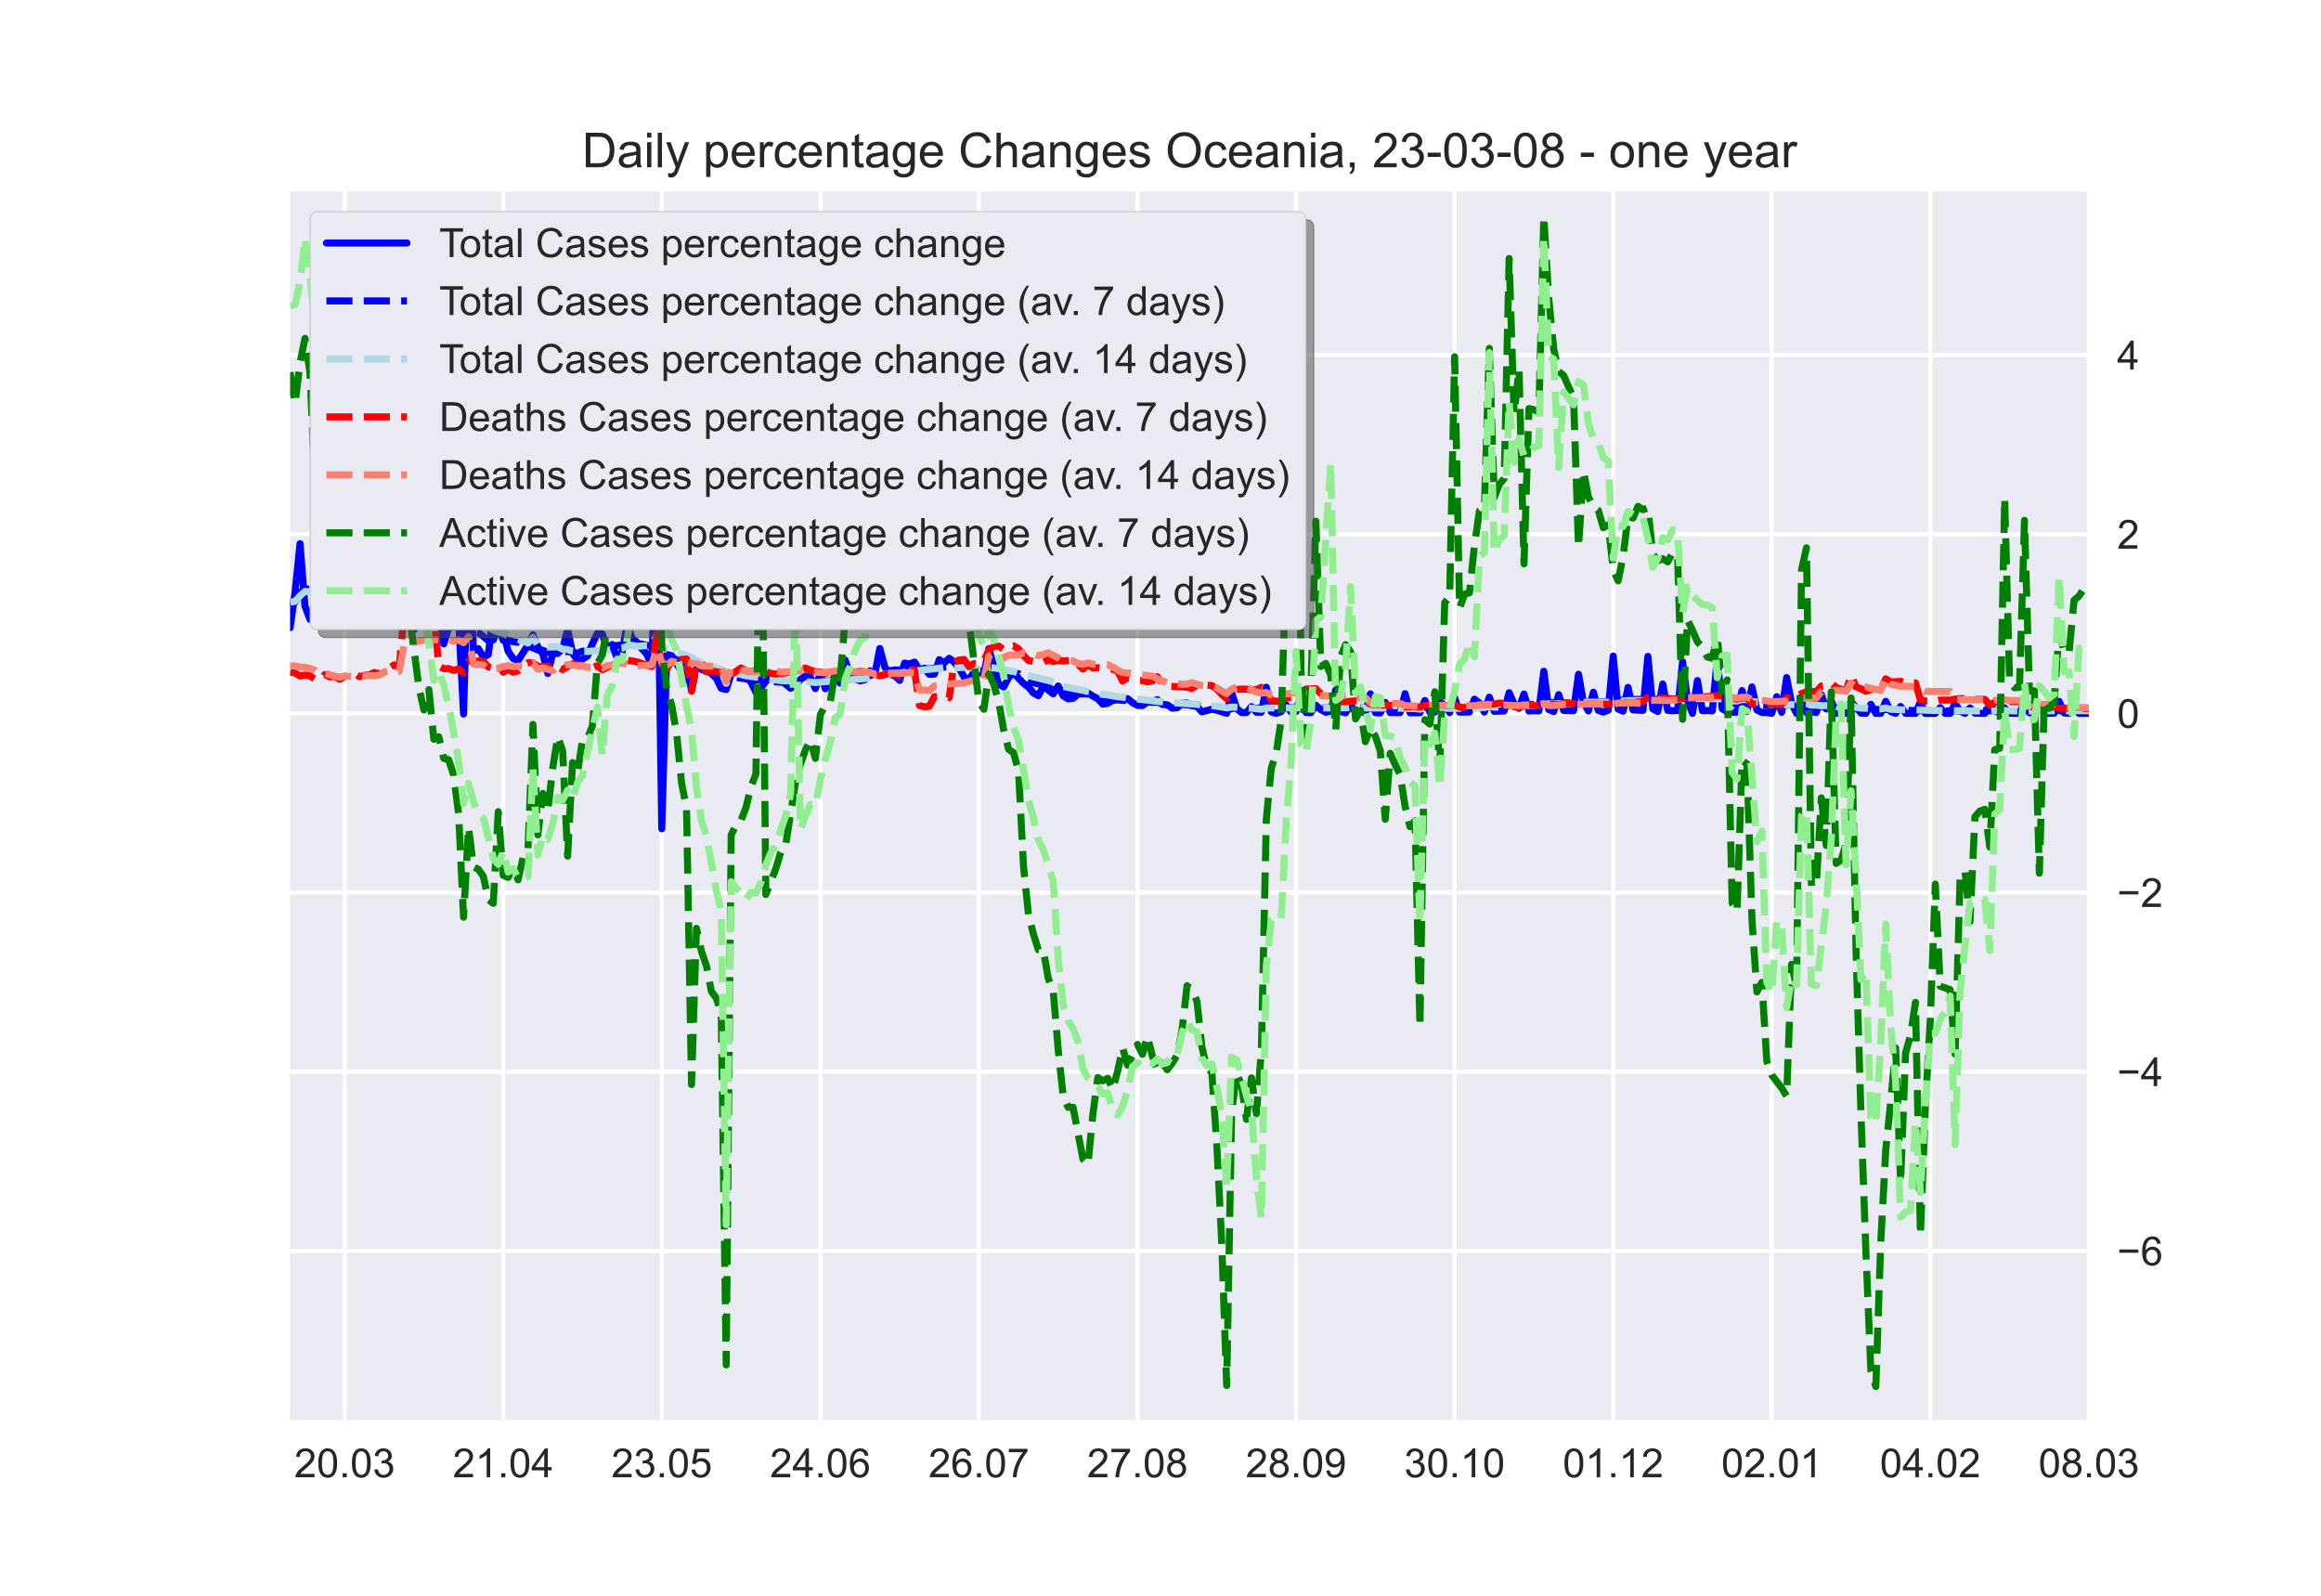
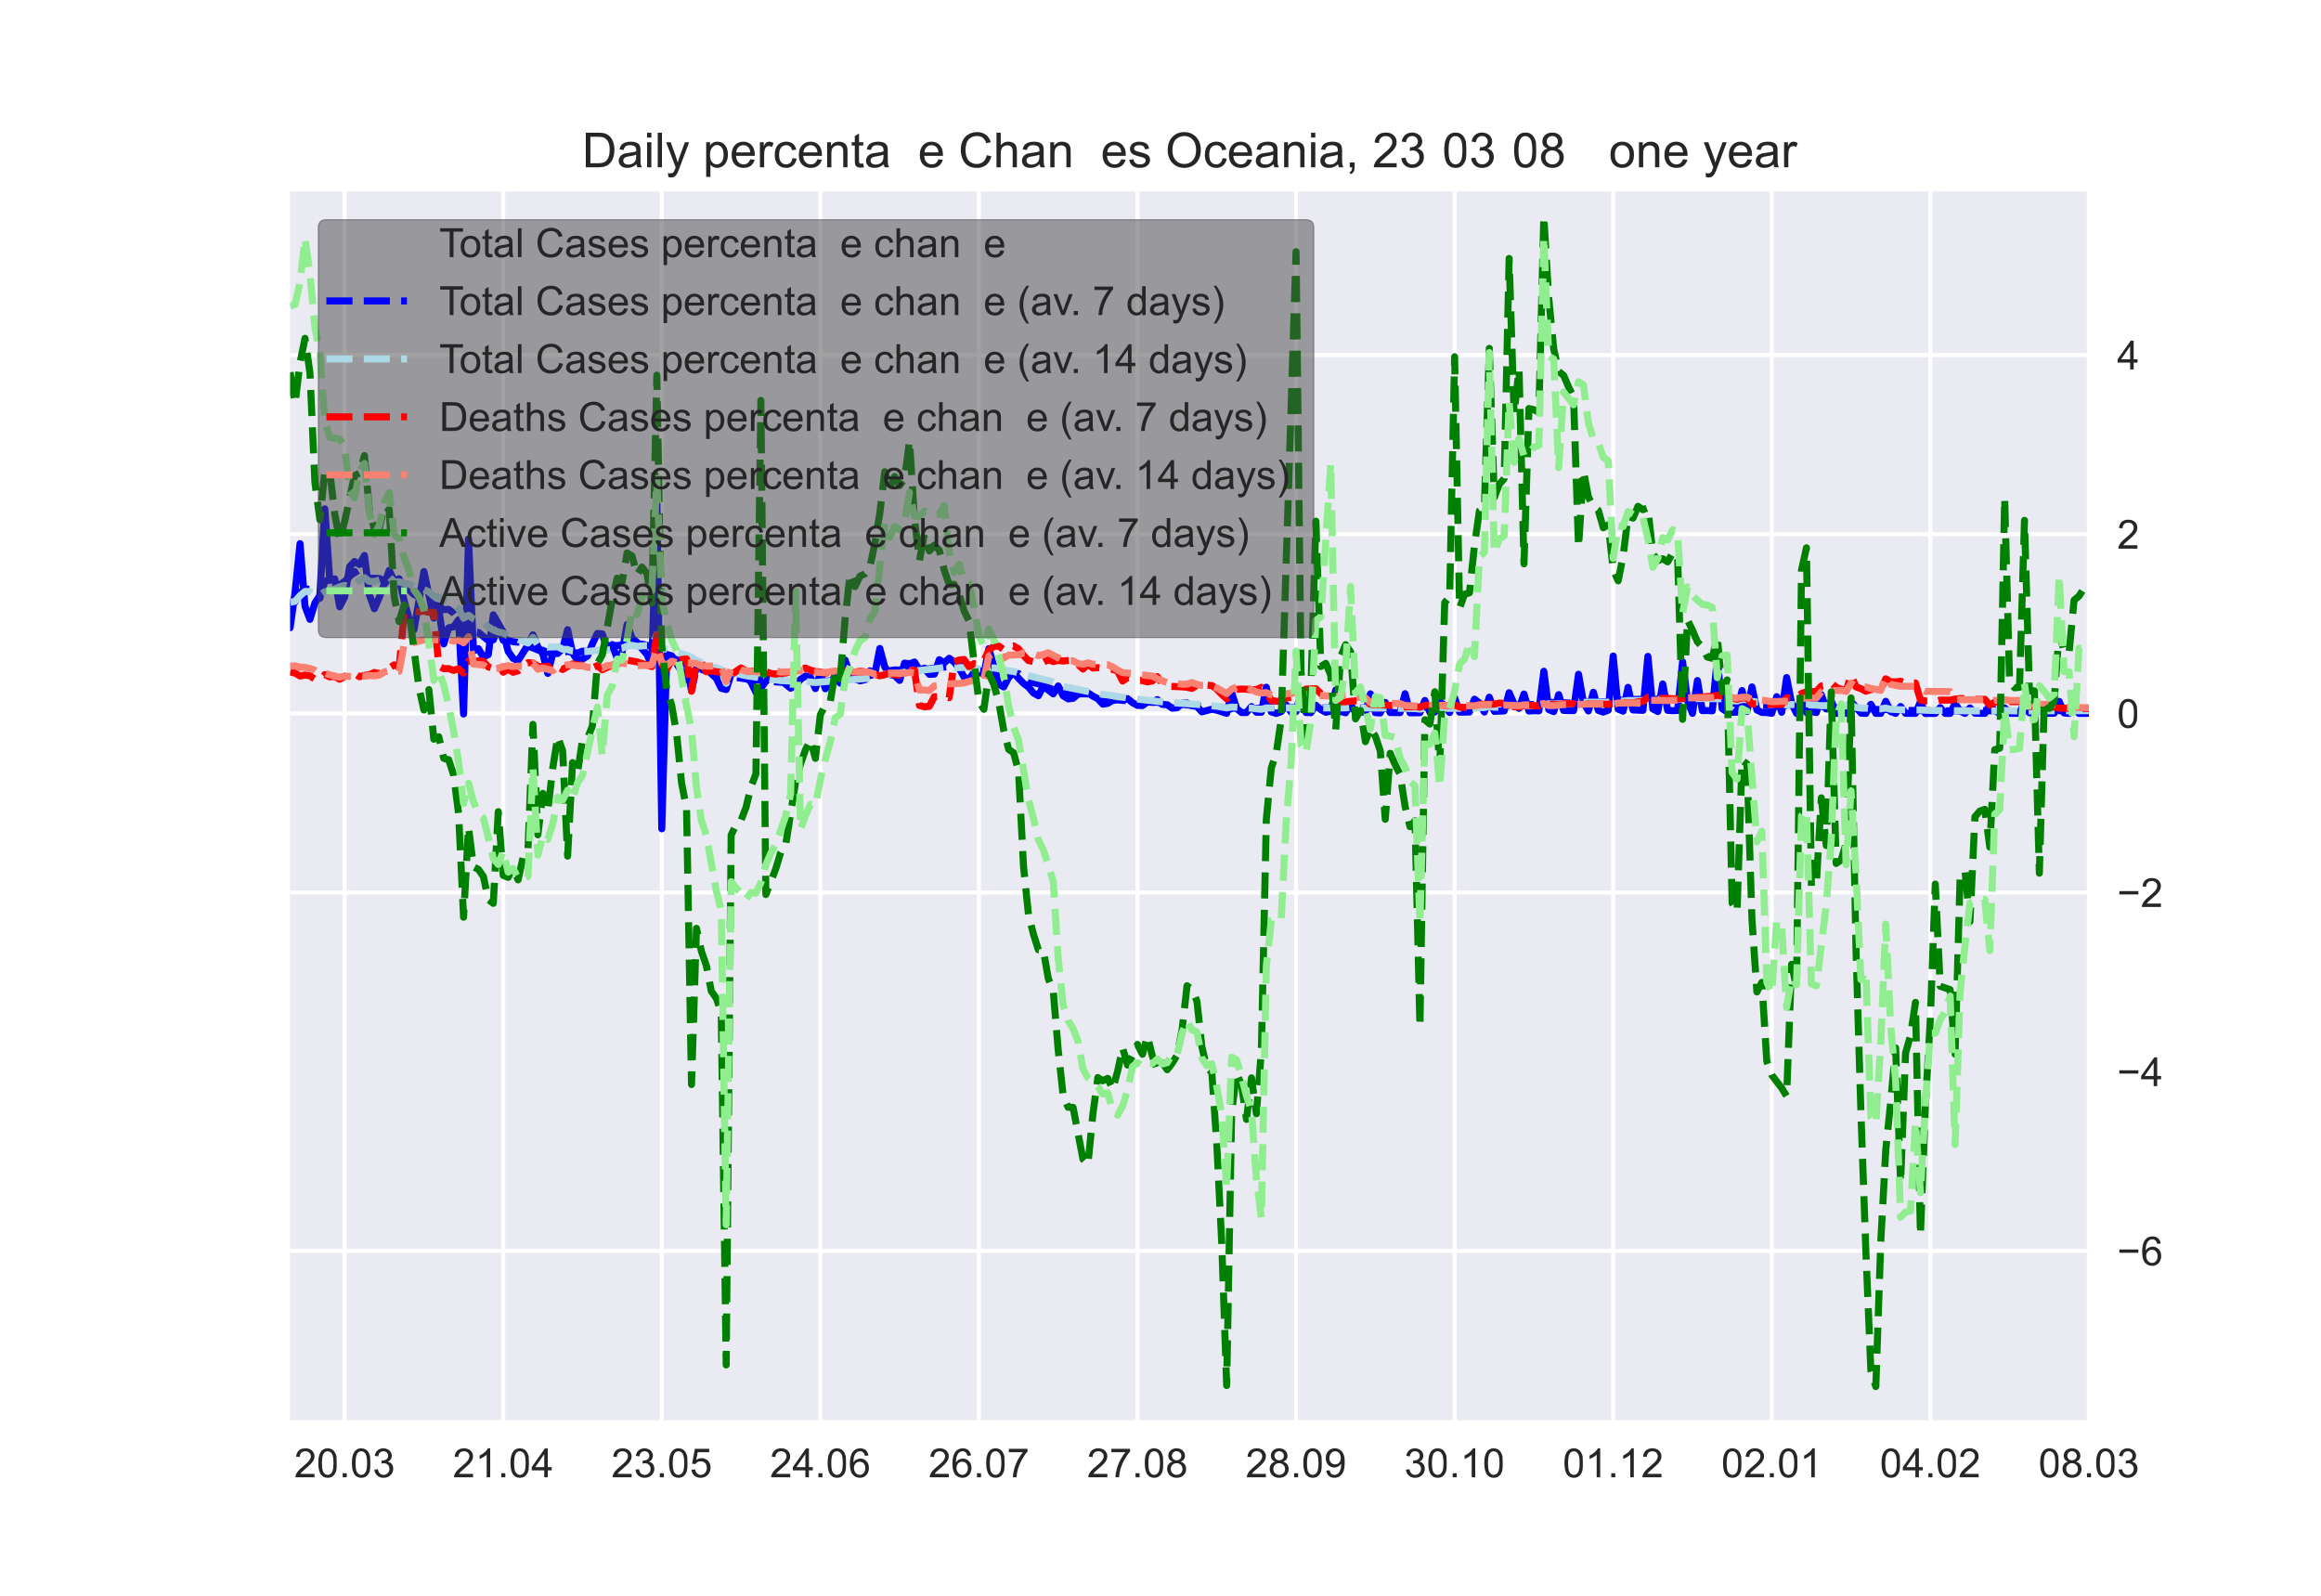
<svg xmlns="http://www.w3.org/2000/svg" xmlns:xlink="http://www.w3.org/1999/xlink" height="396pt" version="1.1" viewBox="0 0 576 396" width="576pt">
  <defs>
    <style type="text/css">*{stroke-linecap:butt;stroke-linejoin:round;}</style>
  </defs>
  <g id="figure_1">
    <g id="patch_1">
      <path d="M 0 396  L 576 396  L 576 0  L 0 0  z " style="fill:#ffffff;" />
    </g>
    <g id="axes_1">
      <g id="patch_2">
        <path d="M 72 352.44  L 518.4 352.44  L 518.4 47.52  L 72 47.52  z " style="fill:#eaeaf2;" />
      </g>
      <g id="matplotlib.axis_1">
        <g id="xtick_1">
          <g id="line2d_1">
            <path clip-path="url(#p783debdcba)" d="M 85.527 352.44  L 85.527 47.52  " style="fill:none;stroke:#ffffff;stroke-linecap:round;" />
          </g>
          <g id="line2d_2" />
          <g id="text_1">
            <g style="fill:#262626;" transform="translate(73.016 366.598)scale(0.1 -0.1)">
              <defs>
                <path d="M 50.344 8.453  L 50.344 0  L 3.031 0  Q 2.938 3.172 4.047 6.109  Q 5.859 10.938 9.828 15.625  Q 13.812 20.312 21.344 26.469  Q 33.016 36.031 37.109 41.625  Q 41.219 47.219 41.219 52.203  Q 41.219 57.422 37.469 61  Q 33.734 64.594 27.734 64.594  Q 21.391 64.594 17.578 60.781  Q 13.766 56.984 13.719 50.25  L 4.688 51.172  Q 5.609 61.281 11.656 66.578  Q 17.719 71.875 27.938 71.875  Q 38.234 71.875 44.234 66.156  Q 50.25 60.453 50.25 52  Q 50.25 47.703 48.484 43.547  Q 46.734 39.406 42.656 34.812  Q 38.578 30.219 29.109 22.219  Q 21.188 15.578 18.938 13.203  Q 16.703 10.844 15.234 8.453  z " id="ArialMT-50" />
-                 <path d="M 4.156 35.297  Q 4.156 48 6.766 55.734  Q 9.375 63.484 14.516 67.672  Q 19.672 71.875 27.484 71.875  Q 33.25 71.875 37.594 69.547  Q 41.938 67.234 44.766 62.859  Q 47.609 58.5 49.219 52.219  Q 50.828 45.953 50.828 35.297  Q 50.828 22.703 48.234 14.969  Q 45.656 7.234 40.5 3  Q 35.359 -1.219 27.484 -1.219  Q 17.141 -1.219 11.234 6.203  Q 4.156 15.141 4.156 35.297  z M 13.188 35.297  Q 13.188 17.672 17.312 11.828  Q 21.438 6 27.484 6  Q 33.547 6 37.672 11.859  Q 41.797 17.719 41.797 35.297  Q 41.797 52.984 37.672 58.781  Q 33.547 64.594 27.391 64.594  Q 21.344 64.594 17.719 59.469  Q 13.188 52.938 13.188 35.297  z " id="ArialMT-48" />
+                 <path d="M 4.156 35.297  Q 4.156 48 6.766 55.734  Q 9.375 63.484 14.516 67.672  Q 19.672 71.875 27.484 71.875  Q 33.25 71.875 37.594 69.547  Q 41.938 67.234 44.766 62.859  Q 47.609 58.5 49.219 52.219  Q 50.828 22.703 48.234 14.969  Q 45.656 7.234 40.5 3  Q 35.359 -1.219 27.484 -1.219  Q 17.141 -1.219 11.234 6.203  Q 4.156 15.141 4.156 35.297  z M 13.188 35.297  Q 13.188 17.672 17.312 11.828  Q 21.438 6 27.484 6  Q 33.547 6 37.672 11.859  Q 41.797 17.719 41.797 35.297  Q 41.797 52.984 37.672 58.781  Q 33.547 64.594 27.391 64.594  Q 21.344 64.594 17.719 59.469  Q 13.188 52.938 13.188 35.297  z " id="ArialMT-48" />
                <path d="M 9.078 0  L 9.078 10.016  L 19.094 10.016  L 19.094 0  z " id="ArialMT-46" />
                <path d="M 4.203 18.891  L 12.984 20.062  Q 14.5 12.594 18.141 9.297  Q 21.781 6 27 6  Q 33.203 6 37.469 10.297  Q 41.75 14.594 41.75 20.953  Q 41.75 27 37.797 30.922  Q 33.844 34.859 27.734 34.859  Q 25.25 34.859 21.531 33.891  L 22.516 41.609  Q 23.391 41.5 23.922 41.5  Q 29.547 41.5 34.031 44.422  Q 38.531 47.359 38.531 53.469  Q 38.531 58.297 35.25 61.469  Q 31.984 64.656 26.812 64.656  Q 21.688 64.656 18.266 61.422  Q 14.844 58.203 13.875 51.766  L 5.078 53.328  Q 6.688 62.156 12.391 67.016  Q 18.109 71.875 26.609 71.875  Q 32.469 71.875 37.391 69.359  Q 42.328 66.844 44.938 62.5  Q 47.562 58.156 47.562 53.266  Q 47.562 48.641 45.062 44.828  Q 42.578 41.016 37.703 38.766  Q 44.047 37.312 47.562 32.688  Q 51.078 28.078 51.078 21.141  Q 51.078 11.766 44.234 5.25  Q 37.406 -1.266 26.953 -1.266  Q 17.531 -1.266 11.297 4.344  Q 5.078 9.969 4.203 18.891  z " id="ArialMT-51" />
              </defs>
              <use xlink:href="#ArialMT-50" />
              <use x="55.615" xlink:href="#ArialMT-48" />
              <use x="111.23" xlink:href="#ArialMT-46" />
              <use x="139.014" xlink:href="#ArialMT-48" />
              <use x="194.629" xlink:href="#ArialMT-51" />
            </g>
          </g>
        </g>
        <g id="xtick_2">
          <g id="line2d_3">
            <path clip-path="url(#p783debdcba)" d="M 124.879 352.44  L 124.879 47.52  " style="fill:none;stroke:#ffffff;stroke-linecap:round;" />
          </g>
          <g id="line2d_4" />
          <g id="text_2">
            <g style="fill:#262626;" transform="translate(112.368 366.598)scale(0.1 -0.1)">
              <defs>
                <path d="M 37.25 0  L 28.469 0  L 28.469 56  Q 25.297 52.984 20.141 49.953  Q 14.984 46.922 10.891 45.406  L 10.891 53.906  Q 18.266 57.375 23.781 62.297  Q 29.297 67.234 31.594 71.875  L 37.25 71.875  z " id="ArialMT-49" />
                <path d="M 32.328 0  L 32.328 17.141  L 1.266 17.141  L 1.266 25.203  L 33.938 71.578  L 41.109 71.578  L 41.109 25.203  L 50.781 25.203  L 50.781 17.141  L 41.109 17.141  L 41.109 0  z M 32.328 25.203  L 32.328 57.469  L 9.906 25.203  z " id="ArialMT-52" />
              </defs>
              <use xlink:href="#ArialMT-50" />
              <use x="55.615" xlink:href="#ArialMT-49" />
              <use x="111.23" xlink:href="#ArialMT-46" />
              <use x="139.014" xlink:href="#ArialMT-48" />
              <use x="194.629" xlink:href="#ArialMT-52" />
            </g>
          </g>
        </g>
        <g id="xtick_3">
          <g id="line2d_5">
            <path clip-path="url(#p783debdcba)" d="M 164.231 352.44  L 164.231 47.52  " style="fill:none;stroke:#ffffff;stroke-linecap:round;" />
          </g>
          <g id="line2d_6" />
          <g id="text_3">
            <g style="fill:#262626;" transform="translate(151.72 366.598)scale(0.1 -0.1)">
              <defs>
                <path d="M 4.156 18.75  L 13.375 19.531  Q 14.406 12.797 18.141 9.391  Q 21.875 6 27.156 6  Q 33.5 6 37.891 10.781  Q 42.281 15.578 42.281 23.484  Q 42.281 31 38.062 35.344  Q 33.844 39.703 27 39.703  Q 22.75 39.703 19.328 37.766  Q 15.922 35.844 13.969 32.766  L 5.719 33.844  L 12.641 70.609  L 48.25 70.609  L 48.25 62.203  L 19.672 62.203  L 15.828 42.969  Q 22.266 47.469 29.344 47.469  Q 38.719 47.469 45.156 40.969  Q 51.609 34.469 51.609 24.266  Q 51.609 14.547 45.953 7.469  Q 39.062 -1.219 27.156 -1.219  Q 17.391 -1.219 11.203 4.25  Q 5.031 9.719 4.156 18.75  z " id="ArialMT-53" />
              </defs>
              <use xlink:href="#ArialMT-50" />
              <use x="55.615" xlink:href="#ArialMT-51" />
              <use x="111.23" xlink:href="#ArialMT-46" />
              <use x="139.014" xlink:href="#ArialMT-48" />
              <use x="194.629" xlink:href="#ArialMT-53" />
            </g>
          </g>
        </g>
        <g id="xtick_4">
          <g id="line2d_7">
            <path clip-path="url(#p783debdcba)" d="M 203.583 352.44  L 203.583 47.52  " style="fill:none;stroke:#ffffff;stroke-linecap:round;" />
          </g>
          <g id="line2d_8" />
          <g id="text_4">
            <g style="fill:#262626;" transform="translate(191.073 366.598)scale(0.1 -0.1)">
              <defs>
                <path d="M 49.75 54.047  L 41.016 53.375  Q 39.844 58.547 37.703 60.891  Q 34.125 64.656 28.906 64.656  Q 24.703 64.656 21.531 62.312  Q 17.391 59.281 14.984 53.469  Q 12.594 47.656 12.5 36.922  Q 15.672 41.75 20.266 44.094  Q 24.859 46.438 29.891 46.438  Q 38.672 46.438 44.844 39.969  Q 51.031 33.5 51.031 23.25  Q 51.031 16.5 48.125 10.719  Q 45.219 4.938 40.141 1.859  Q 35.062 -1.219 28.609 -1.219  Q 17.625 -1.219 10.688 6.859  Q 3.766 14.938 3.766 33.5  Q 3.766 54.25 11.422 63.672  Q 18.109 71.875 29.438 71.875  Q 37.891 71.875 43.281 67.141  Q 48.688 62.406 49.75 54.047  z M 13.875 23.188  Q 13.875 18.656 15.797 14.5  Q 17.719 10.359 21.188 8.172  Q 24.656 6 28.469 6  Q 34.031 6 38.031 10.484  Q 42.047 14.984 42.047 22.703  Q 42.047 30.125 38.078 34.391  Q 34.125 38.672 28.125 38.672  Q 22.172 38.672 18.016 34.391  Q 13.875 30.125 13.875 23.188  z " id="ArialMT-54" />
              </defs>
              <use xlink:href="#ArialMT-50" />
              <use x="55.615" xlink:href="#ArialMT-52" />
              <use x="111.23" xlink:href="#ArialMT-46" />
              <use x="139.014" xlink:href="#ArialMT-48" />
              <use x="194.629" xlink:href="#ArialMT-54" />
            </g>
          </g>
        </g>
        <g id="xtick_5">
          <g id="line2d_9">
            <path clip-path="url(#p783debdcba)" d="M 242.936 352.44  L 242.936 47.52  " style="fill:none;stroke:#ffffff;stroke-linecap:round;" />
          </g>
          <g id="line2d_10" />
          <g id="text_5">
            <g style="fill:#262626;" transform="translate(230.425 366.598)scale(0.1 -0.1)">
              <defs>
                <path d="M 4.734 62.203  L 4.734 70.656  L 51.078 70.656  L 51.078 63.812  Q 44.234 56.547 37.516 44.484  Q 30.812 32.422 27.156 19.672  Q 24.516 10.688 23.781 0  L 14.75 0  Q 14.891 8.453 18.062 20.406  Q 21.234 32.375 27.172 43.484  Q 33.109 54.594 39.797 62.203  z " id="ArialMT-55" />
              </defs>
              <use xlink:href="#ArialMT-50" />
              <use x="55.615" xlink:href="#ArialMT-54" />
              <use x="111.23" xlink:href="#ArialMT-46" />
              <use x="139.014" xlink:href="#ArialMT-48" />
              <use x="194.629" xlink:href="#ArialMT-55" />
            </g>
          </g>
        </g>
        <g id="xtick_6">
          <g id="line2d_11">
            <path clip-path="url(#p783debdcba)" d="M 282.288 352.44  L 282.288 47.52  " style="fill:none;stroke:#ffffff;stroke-linecap:round;" />
          </g>
          <g id="line2d_12" />
          <g id="text_6">
            <g style="fill:#262626;" transform="translate(269.777 366.598)scale(0.1 -0.1)">
              <defs>
                <path d="M 17.672 38.812  Q 12.203 40.828 9.562 44.531  Q 6.938 48.25 6.938 53.422  Q 6.938 61.234 12.547 66.547  Q 18.172 71.875 27.484 71.875  Q 36.859 71.875 42.578 66.422  Q 48.297 60.984 48.297 53.172  Q 48.297 48.188 45.672 44.5  Q 43.062 40.828 37.75 38.812  Q 44.344 36.672 47.781 31.875  Q 51.219 27.094 51.219 20.453  Q 51.219 11.281 44.719 5.031  Q 38.234 -1.219 27.641 -1.219  Q 17.047 -1.219 10.547 5.047  Q 4.047 11.328 4.047 20.703  Q 4.047 27.688 7.594 32.391  Q 11.141 37.109 17.672 38.812  z M 15.922 53.719  Q 15.922 48.641 19.188 45.406  Q 22.469 42.188 27.688 42.188  Q 32.766 42.188 36.016 45.375  Q 39.266 48.578 39.266 53.219  Q 39.266 58.062 35.906 61.359  Q 32.562 64.656 27.594 64.656  Q 22.562 64.656 19.234 61.422  Q 15.922 58.203 15.922 53.719  z M 13.094 20.656  Q 13.094 16.891 14.875 13.375  Q 16.656 9.859 20.172 7.922  Q 23.688 6 27.734 6  Q 34.031 6 38.125 10.047  Q 42.234 14.109 42.234 20.359  Q 42.234 26.703 38.016 30.859  Q 33.797 35.016 27.438 35.016  Q 21.234 35.016 17.156 30.906  Q 13.094 26.812 13.094 20.656  z " id="ArialMT-56" />
              </defs>
              <use xlink:href="#ArialMT-50" />
              <use x="55.615" xlink:href="#ArialMT-55" />
              <use x="111.23" xlink:href="#ArialMT-46" />
              <use x="139.014" xlink:href="#ArialMT-48" />
              <use x="194.629" xlink:href="#ArialMT-56" />
            </g>
          </g>
        </g>
        <g id="xtick_7">
          <g id="line2d_13">
            <path clip-path="url(#p783debdcba)" d="M 321.64 352.44  L 321.64 47.52  " style="fill:none;stroke:#ffffff;stroke-linecap:round;" />
          </g>
          <g id="line2d_14" />
          <g id="text_7">
            <g style="fill:#262626;" transform="translate(309.129 366.598)scale(0.1 -0.1)">
              <defs>
                <path d="M 5.469 16.547  L 13.922 17.328  Q 14.984 11.375 18.016 8.688  Q 21.047 6 25.781 6  Q 29.828 6 32.875 7.859  Q 35.938 9.719 37.891 12.812  Q 39.844 15.922 41.156 21.188  Q 42.484 26.469 42.484 31.938  Q 42.484 32.516 42.438 33.688  Q 39.797 29.5 35.234 26.875  Q 30.672 24.266 25.344 24.266  Q 16.453 24.266 10.297 30.703  Q 4.156 37.156 4.156 47.703  Q 4.156 58.594 10.578 65.234  Q 17 71.875 26.656 71.875  Q 33.641 71.875 39.422 68.109  Q 45.219 64.359 48.219 57.391  Q 51.219 50.438 51.219 37.25  Q 51.219 23.531 48.234 15.406  Q 45.266 7.281 39.375 3.031  Q 33.5 -1.219 25.594 -1.219  Q 17.188 -1.219 11.859 3.438  Q 6.547 8.109 5.469 16.547  z M 41.453 48.141  Q 41.453 55.719 37.422 60.156  Q 33.406 64.594 27.734 64.594  Q 21.875 64.594 17.531 59.812  Q 13.188 55.031 13.188 47.406  Q 13.188 40.578 17.312 36.297  Q 21.438 32.031 27.484 32.031  Q 33.594 32.031 37.516 36.297  Q 41.453 40.578 41.453 48.141  z " id="ArialMT-57" />
              </defs>
              <use xlink:href="#ArialMT-50" />
              <use x="55.615" xlink:href="#ArialMT-56" />
              <use x="111.23" xlink:href="#ArialMT-46" />
              <use x="139.014" xlink:href="#ArialMT-48" />
              <use x="194.629" xlink:href="#ArialMT-57" />
            </g>
          </g>
        </g>
        <g id="xtick_8">
          <g id="line2d_15">
            <path clip-path="url(#p783debdcba)" d="M 360.992 352.44  L 360.992 47.52  " style="fill:none;stroke:#ffffff;stroke-linecap:round;" />
          </g>
          <g id="line2d_16" />
          <g id="text_8">
            <g style="fill:#262626;" transform="translate(348.481 366.598)scale(0.1 -0.1)">
              <use xlink:href="#ArialMT-51" />
              <use x="55.615" xlink:href="#ArialMT-48" />
              <use x="111.23" xlink:href="#ArialMT-46" />
              <use x="139.014" xlink:href="#ArialMT-49" />
              <use x="194.629" xlink:href="#ArialMT-48" />
            </g>
          </g>
        </g>
        <g id="xtick_9">
          <g id="line2d_17">
            <path clip-path="url(#p783debdcba)" d="M 400.344 352.44  L 400.344 47.52  " style="fill:none;stroke:#ffffff;stroke-linecap:round;" />
          </g>
          <g id="line2d_18" />
          <g id="text_9">
            <g style="fill:#262626;" transform="translate(387.833 366.598)scale(0.1 -0.1)">
              <use xlink:href="#ArialMT-48" />
              <use x="55.615" xlink:href="#ArialMT-49" />
              <use x="111.23" xlink:href="#ArialMT-46" />
              <use x="139.014" xlink:href="#ArialMT-49" />
              <use x="194.629" xlink:href="#ArialMT-50" />
            </g>
          </g>
        </g>
        <g id="xtick_10">
          <g id="line2d_19">
            <path clip-path="url(#p783debdcba)" d="M 439.696 352.44  L 439.696 47.52  " style="fill:none;stroke:#ffffff;stroke-linecap:round;" />
          </g>
          <g id="line2d_20" />
          <g id="text_10">
            <g style="fill:#262626;" transform="translate(427.185 366.598)scale(0.1 -0.1)">
              <use xlink:href="#ArialMT-48" />
              <use x="55.615" xlink:href="#ArialMT-50" />
              <use x="111.23" xlink:href="#ArialMT-46" />
              <use x="139.014" xlink:href="#ArialMT-48" />
              <use x="194.629" xlink:href="#ArialMT-49" />
            </g>
          </g>
        </g>
        <g id="xtick_11">
          <g id="line2d_21">
            <path clip-path="url(#p783debdcba)" d="M 479.048 352.44  L 479.048 47.52  " style="fill:none;stroke:#ffffff;stroke-linecap:round;" />
          </g>
          <g id="line2d_22" />
          <g id="text_11">
            <g style="fill:#262626;" transform="translate(466.537 366.598)scale(0.1 -0.1)">
              <use xlink:href="#ArialMT-48" />
              <use x="55.615" xlink:href="#ArialMT-52" />
              <use x="111.23" xlink:href="#ArialMT-46" />
              <use x="139.014" xlink:href="#ArialMT-48" />
              <use x="194.629" xlink:href="#ArialMT-50" />
            </g>
          </g>
        </g>
        <g id="xtick_12">
          <g id="line2d_23">
            <path clip-path="url(#p783debdcba)" d="M 518.4 352.44  L 518.4 47.52  " style="fill:none;stroke:#ffffff;stroke-linecap:round;" />
          </g>
          <g id="line2d_24" />
          <g id="text_12">
            <g style="fill:#262626;" transform="translate(505.889 366.598)scale(0.1 -0.1)">
              <use xlink:href="#ArialMT-48" />
              <use x="55.615" xlink:href="#ArialMT-56" />
              <use x="111.23" xlink:href="#ArialMT-46" />
              <use x="139.014" xlink:href="#ArialMT-48" />
              <use x="194.629" xlink:href="#ArialMT-51" />
            </g>
          </g>
        </g>
      </g>
      <g id="matplotlib.axis_2">
        <g id="ytick_1">
          <g id="line2d_25">
            <path clip-path="url(#p783debdcba)" d="M 72 310.425  L 518.4 310.425  " style="fill:none;stroke:#ffffff;stroke-linecap:round;" />
          </g>
          <g id="line2d_26" />
          <g id="text_13">
            <g style="fill:#262626;" transform="translate(525.4 314.004)scale(0.1 -0.1)">
              <defs>
                <path d="M 52.828 31.203  L 5.562 31.203  L 5.562 39.406  L 52.828 39.406  z " id="ArialMT-8722" />
              </defs>
              <use xlink:href="#ArialMT-8722" />
              <use x="58.398" xlink:href="#ArialMT-54" />
            </g>
          </g>
        </g>
        <g id="ytick_2">
          <g id="line2d_27">
-             <path clip-path="url(#p783debdcba)" d="M 72 265.961  L 518.4 265.961  " style="fill:none;stroke:#ffffff;stroke-linecap:round;" />
-           </g>
+             </g>
          <g id="line2d_28" />
          <g id="text_14">
            <g style="fill:#262626;" transform="translate(525.4 269.54)scale(0.1 -0.1)">
              <use xlink:href="#ArialMT-8722" />
              <use x="58.398" xlink:href="#ArialMT-52" />
            </g>
          </g>
        </g>
        <g id="ytick_3">
          <g id="line2d_29">
            <path clip-path="url(#p783debdcba)" d="M 72 221.498  L 518.4 221.498  " style="fill:none;stroke:#ffffff;stroke-linecap:round;" />
          </g>
          <g id="line2d_30" />
          <g id="text_15">
            <g style="fill:#262626;" transform="translate(525.4 225.076)scale(0.1 -0.1)">
              <use xlink:href="#ArialMT-8722" />
              <use x="58.398" xlink:href="#ArialMT-50" />
            </g>
          </g>
        </g>
        <g id="ytick_4">
          <g id="line2d_31">
            <path clip-path="url(#p783debdcba)" d="M 72 177.034  L 518.4 177.034  " style="fill:none;stroke:#ffffff;stroke-linecap:round;" />
          </g>
          <g id="line2d_32" />
          <g id="text_16">
            <g style="fill:#262626;" transform="translate(525.4 180.613)scale(0.1 -0.1)">
              <use xlink:href="#ArialMT-48" />
            </g>
          </g>
        </g>
        <g id="ytick_5">
          <g id="line2d_33">
            <path clip-path="url(#p783debdcba)" d="M 72 132.57  L 518.4 132.57  " style="fill:none;stroke:#ffffff;stroke-linecap:round;" />
          </g>
          <g id="line2d_34" />
          <g id="text_17">
            <g style="fill:#262626;" transform="translate(525.4 136.149)scale(0.1 -0.1)">
              <use xlink:href="#ArialMT-50" />
            </g>
          </g>
        </g>
        <g id="ytick_6">
          <g id="line2d_35">
            <path clip-path="url(#p783debdcba)" d="M 72 88.106  L 518.4 88.106  " style="fill:none;stroke:#ffffff;stroke-linecap:round;" />
          </g>
          <g id="line2d_36" />
          <g id="text_18">
            <g style="fill:#262626;" transform="translate(525.4 91.685)scale(0.1 -0.1)">
              <use xlink:href="#ArialMT-52" />
            </g>
          </g>
        </g>
      </g>
      <g id="line2d_37">
        <path clip-path="url(#p783debdcba)" d="M 72 155.788  L 73.23 146.927  L 74.46 134.921  L 75.689 150.428  L 76.919 153.695  L 78.149 149.644  L 79.379 147.79  L 80.608 126.279  L 81.838 143.985  L 83.068 143.652  L 84.298 150.588  L 85.527 148.193  L 86.757 140.622  L 87.987 139.355  L 89.217 140.089  L 90.446 137.847  L 91.676 147.636  L 92.906 151.062  L 94.136 148.23  L 96.595 141.53  L 97.825 144.147  L 99.055 143.619  L 100.284 149.049  L 101.514 153.484  L 102.744 156.249  L 105.203 141.834  L 107.663 153.387  L 108.893 151.108  L 110.122 159.788  L 111.352 155.799  L 112.582 155.54  L 113.812 153.782  L 115.041 177.189  L 116.271 133.753  L 117.501 161.523  L 118.731 160.98  L 119.96 163.081  L 121.19 162.414  L 122.42 152.572  L 124.879 156.853  L 126.109 161.638  L 127.339 163.392  L 128.569 163.937  L 131.028 160.052  L 132.258 157.54  L 133.488 160.581  L 134.717 162.255  L 135.947 167.11  L 137.177 162.2  L 138.407 162.168  L 139.636 160.943  L 140.866 156.256  L 142.096 162.06  L 143.326 163.892  L 144.555 163.579  L 145.785 162.79  L 147.015 159.759  L 148.245 157.198  L 149.474 157.323  L 150.704 160.955  L 151.934 159.955  L 153.164 163.386  L 154.393 161.805  L 155.623 154.984  L 156.853 158.338  L 158.083 159.399  L 159.312 161  L 160.542 162.363  L 161.772 165.161  L 163.002 122.924  L 164.231 205.674  L 165.461 162.416  L 166.691 162.732  L 170.38 168.646  L 171.61 168.73  L 172.84 165.937  L 174.069 165.637  L 175.299 165.457  L 176.529 167.179  L 177.759 168.312  L 178.988 170.803  L 180.218 171.112  L 181.448 167.324  L 182.678 166.816  L 183.907 166.863  L 186.367 169.26  L 187.597 171.808  L 188.826 170.757  L 190.056 169.084  L 191.286 168.002  L 192.516 167.712  L 193.745 168.558  L 194.975 169.789  L 196.205 170.785  L 197.435 170.15  L 198.664 168.591  L 199.894 167.748  L 201.124 168.103  L 202.354 170.874  L 203.583 167.05  L 204.813 170.917  L 206.043 169.567  L 207.273 167.672  L 208.502 169.522  L 209.732 163.809  L 210.962 167.547  L 212.192 168.499  L 213.421 168.948  L 214.651 168.687  L 215.881 166.466  L 217.111 167.214  L 218.34 160.924  L 219.57 165.496  L 220.8 167.373  L 222.03 167.637  L 223.26 168.848  L 224.489 164.549  L 225.719 164.75  L 226.949 164.286  L 228.179 166.279  L 229.408 165.814  L 230.638 167.344  L 231.868 167.292  L 233.098 163.702  L 234.327 164.497  L 235.557 163.359  L 236.787 164.28  L 238.017 165.778  L 239.246 168.002  L 240.476 168.618  L 241.706 166.823  L 242.936 166.809  L 244.165 167.346  L 245.395 160.971  L 247.855 169.815  L 249.084 170.471  L 250.314 168.143  L 251.544 166.837  L 252.774 168.332  L 254.003 169.584  L 255.233 170.5  L 256.463 171.965  L 257.693 172.651  L 258.922 170.282  L 261.382 172.179  L 262.612 170.23  L 263.841 172.655  L 265.071 173.434  L 266.301 173.29  L 267.531 172.26  L 268.76 171.595  L 269.99 171.948  L 271.22 172.753  L 272.45 173.396  L 273.679 174.741  L 274.909 174.54  L 276.139 173.8  L 277.369 173.678  L 278.598 173.739  L 279.828 173.365  L 281.058 174.377  L 282.288 175.051  L 283.517 175.092  L 284.747 174.204  L 285.977 174.214  L 287.207 173.609  L 288.436 174.803  L 289.666 174.888  L 290.896 175.733  L 292.126 175.638  L 293.355 174.53  L 294.585 174.455  L 295.815 175.143  L 297.045 175.293  L 298.274 176.655  L 300.734 176.001  L 301.964 176.247  L 304.423 177.022  L 305.653 171.848  L 306.883 175.795  L 308.112 176.824  L 309.342 176.82  L 310.572 175.347  L 311.802 176.739  L 313.031 176.752  L 314.261 170.541  L 315.491 176.665  L 316.721 177.031  L 317.95 176.596  L 319.18 174.912  L 320.41 176.737  L 321.64 176.599  L 322.869 171.713  L 324.099 176.81  L 325.329 176.856  L 326.559 175.023  L 327.788 176.101  L 329.018 176.756  L 330.248 176.495  L 331.478 171.248  L 332.707 176.579  L 333.937 176.882  L 335.167 174.826  L 336.397 176.793  L 337.626 176.629  L 338.856 176.81  L 340.086 172.184  L 341.316 176.845  L 342.545 176.922  L 343.775 174.317  L 345.005 176.827  L 347.464 176.837  L 348.694 172.142  L 349.924 176.884  L 352.383 176.869  L 353.613 173.831  L 354.843 176.745  L 356.073 176.694  L 357.302 174.106  L 358.532 175.095  L 359.762 176.823  L 360.992 173.177  L 362.221 176.726  L 364.681 176.689  L 365.911 173.514  L 367.14 174.443  L 368.37 176.704  L 369.6 173.01  L 370.83 176.536  L 373.289 176.429  L 374.519 171.897  L 375.749 174.703  L 376.979 175.777  L 378.208 172.227  L 379.438 176.458  L 380.668 176.369  L 381.898 176.413  L 383.127 166.574  L 384.357 176.097  L 385.587 176.592  L 386.817 172.375  L 388.046 176.304  L 390.506 176.359  L 391.736 167.318  L 392.965 174.279  L 394.195 176.439  L 395.425 171.792  L 396.655 176.3  L 397.884 176.721  L 399.114 176.248  L 400.344 162.798  L 401.574 175.973  L 402.803 176.487  L 404.033 170.572  L 405.263 176.185  L 407.722 176.285  L 408.952 162.885  L 410.182 175.923  L 411.412 176.577  L 412.641 169.737  L 413.871 176.286  L 415.101 176.369  L 416.331 176.32  L 417.56 164.214  L 418.79 173.846  L 420.02 177.032  L 421.25 168.884  L 422.479 176.375  L 423.709 176.329  L 424.939 176.409  L 426.169 163.46  L 427.398 175.876  L 428.628 176.657  L 429.858 176.765  L 431.088 176.72  L 432.317 171.367  L 433.547 176.578  L 434.777 170.457  L 436.007 176.196  L 437.236 176.796  L 438.466 176.824  L 439.696 177.025  L 440.926 172.885  L 442.155 176.762  L 443.385 168.143  L 444.615 174.503  L 445.845 177.032  L 447.074 172.932  L 448.304 176.825  L 449.534 176.599  L 450.764 176.818  L 451.993 172.402  L 453.223 175.932  L 454.453 173.906  L 455.683 177.032  L 458.142 177.034  L 459.372 174.093  L 461.831 176.96  L 463.061 177.034  L 464.291 174.78  L 465.521 177.033  L 466.75 177.02  L 467.98 174.034  L 469.21 176.593  L 470.44 177.024  L 471.669 175.321  L 472.899 177.016  L 475.359 177.033  L 476.588 174.166  L 477.818 177.059  L 480.278 177.034  L 481.507 175.597  L 482.737 177.034  L 483.967 177.034  L 485.197 174.569  L 486.426 176.478  L 487.656 177.034  L 488.886 175.684  L 490.116 176.986  L 492.575 177.034  L 493.805 174.918  L 495.035 176.346  L 496.264 177.034  L 497.494 175.679  L 498.724 177.013  L 501.183 177.032  L 502.413 174.184  L 503.643 176.879  L 504.873 177.032  L 506.102 175.573  L 507.332 177.034  L 509.792 176.982  L 511.021 174.053  L 512.251 176.931  L 513.481 177.034  L 514.711 175.198  L 515.94 177.034  L 518.4 177.025  L 518.4 177.025  " style="fill:none;stroke:#0000ff;stroke-linecap:round;stroke-width:1.75;" />
      </g>
      <g id="line2d_38">
        <path clip-path="url(#p783debdcba)" d="M 72 149.459  L 73.23 149.426  L 74.46 147.067  L 75.689 146.153  L 76.919 146.231  L 78.149 148.204  L 79.379 148.456  L 80.608 144.241  L 81.838 143.82  L 83.068 145.068  L 84.298 145.091  L 85.527 144.305  L 87.987 141.811  L 89.217 143.784  L 90.446 142.907  L 91.676 143.476  L 94.136 143.549  L 95.365 144.134  L 96.595 144.445  L 97.825 145.024  L 99.055 145.849  L 100.284 146.051  L 101.514 146.397  L 102.744 147.542  L 103.974 148.12  L 105.203 148.164  L 106.433 148.691  L 107.663 150.087  L 108.893 150.381  L 110.122 151.281  L 111.352 151.217  L 112.582 152.185  L 113.812 153.892  L 115.041 158.085  L 116.271 155.28  L 117.501 156.768  L 118.731 156.938  L 121.19 158.96  L 122.42 158.787  L 123.65 155.584  L 124.879 158.885  L 126.109 158.901  L 127.339 159.246  L 128.569 159.368  L 129.798 159.3  L 131.028 160.369  L 132.258 160.765  L 133.488 161.297  L 134.717 161.385  L 135.947 161.917  L 137.177 161.668  L 139.636 161.828  L 140.866 161.645  L 143.326 162.09  L 144.555 161.585  L 145.785 161.67  L 147.015 161.326  L 148.245 160.791  L 149.474 160.943  L 150.704 160.785  L 151.934 160.223  L 153.164 160.195  L 154.393 160.054  L 155.623 159.372  L 156.853 159.535  L 158.083 159.832  L 159.312 159.838  L 161.772 160.436  L 163.002 154.881  L 164.231 162.123  L 166.691 163.181  L 170.38 164.826  L 171.61 171.369  L 172.84 165.693  L 175.299 166.542  L 176.529 166.903  L 178.988 167.436  L 180.218 167.777  L 185.137 168.47  L 187.597 168.749  L 188.826 168.698  L 191.286 169.119  L 194.975 169.387  L 197.435 169.154  L 199.894 169.048  L 201.124 169.104  L 202.354 169.434  L 203.583 169.043  L 206.043 168.979  L 207.273 168.847  L 208.502 169.101  L 209.732 168.487  L 210.962 168.012  L 212.192 168.219  L 213.421 167.938  L 215.881 167.64  L 219.57 166.605  L 222.03 166.257  L 223.26 166.28  L 225.719 165.654  L 226.949 166.134  L 228.179 166.246  L 229.408 166.023  L 230.638 165.982  L 233.098 165.638  L 235.557 165.47  L 236.787 165.184  L 239.246 165.273  L 240.476 165.462  L 244.165 166.808  L 245.395 166.335  L 246.625 166.306  L 250.314 167.019  L 251.544 167.023  L 252.774 167.163  L 254.003 168.394  L 255.233 169.097  L 258.922 170.022  L 261.382 171.19  L 262.612 171.282  L 265.071 171.8  L 266.301 171.891  L 267.531 172.174  L 269.99 172.202  L 271.22 172.562  L 273.679 172.855  L 276.139 173.253  L 278.598 173.807  L 285.977 174.292  L 287.207 174.273  L 288.436 174.478  L 297.045 175.097  L 298.274 175.349  L 300.734 175.479  L 304.423 176.31  L 305.653 175.818  L 306.883 175.695  L 309.342 175.89  L 310.572 175.761  L 313.031 175.732  L 314.261 175.546  L 316.721 175.699  L 321.64 175.583  L 322.869 175.75  L 325.329 175.746  L 326.559 175.522  L 327.788 175.691  L 331.478 175.613  L 335.167 175.555  L 336.397 175.654  L 338.856 175.681  L 341.316 175.853  L 351.154 175.812  L 352.383 176.177  L 353.613 175.749  L 356.073 175.718  L 357.302 175.999  L 358.532 175.743  L 359.762 175.738  L 360.992 175.21  L 362.221 175.624  L 365.911 175.537  L 368.37 175.427  L 373.289 175.296  L 374.519 175.065  L 375.749 175.102  L 378.208 174.858  L 381.898 174.835  L 383.127 174.074  L 385.587 174.39  L 391.736 174.475  L 392.965 174.216  L 399.114 174.157  L 400.344 173.511  L 401.574 173.753  L 402.803 173.76  L 404.033 173.586  L 416.331 173.443  L 417.56 173.632  L 418.79 173.336  L 420.02 173.401  L 421.25 173.279  L 424.939 173.298  L 426.169 173.191  L 427.398 173.481  L 428.628 173.427  L 429.858 174.553  L 431.088 174.602  L 432.317 173.893  L 433.547 173.917  L 434.777 174.917  L 442.155 175.278  L 444.615 174.705  L 445.845 174.739  L 447.074 174.183  L 448.304 174.155  L 449.534 174.685  L 450.764 174.693  L 451.993 175.302  L 453.223 175.506  L 454.453 175.059  L 455.683 175.645  L 458.142 175.737  L 459.372 175.347  L 460.602 175.802  L 461.831 175.949  L 463.061 176.396  L 464.291 176.074  L 467.98 176.064  L 469.21 176.208  L 470.44 176.217  L 471.669 175.972  L 472.899 176.292  L 479.048 176.378  L 480.278 176.623  L 481.507 176.42  L 487.656 176.397  L 488.886 176.204  L 490.116 176.403  L 512.251 176.377  L 518.4 176.33  L 518.4 176.33  " style="fill:none;stroke:#0000ff;stroke-dasharray:6.475,2.8;stroke-dashoffset:0;stroke-width:1.75;" />
      </g>
      <g id="line2d_39">
        <path clip-path="url(#p783debdcba)" d="M 72 149.479  L 73.23 149.221  L 74.46 147.831  L 75.689 146.767  L 76.919 146.822  L 78.149 147.595  L 79.379 147.614  L 80.608 146.85  L 81.838 146.623  L 84.298 145.622  L 85.527 145.268  L 86.757 145.61  L 87.987 145.133  L 89.217 144.012  L 90.446 143.364  L 91.676 144.272  L 92.906 144.317  L 96.595 143.128  L 97.825 144.404  L 99.055 144.378  L 100.284 144.763  L 101.514 144.97  L 103.974 146.127  L 105.203 146.304  L 106.433 146.858  L 107.663 147.968  L 108.893 148.216  L 112.582 150.153  L 113.812 151.028  L 115.041 153.388  L 116.271 152.683  L 117.501 153.574  L 119.96 154.598  L 121.19 155.573  L 122.42 156.34  L 123.65 156.834  L 124.879 157.082  L 126.109 157.834  L 127.339 158.092  L 128.569 158.673  L 131.028 159.578  L 132.258 158.175  L 133.488 160.091  L 134.717 160.143  L 135.947 160.581  L 138.407 160.501  L 139.636 161.099  L 140.866 161.205  L 142.096 161.577  L 143.326 161.738  L 145.785 161.669  L 149.474 161.294  L 150.704 161.321  L 154.393 160.862  L 155.623 160.349  L 156.853 160.163  L 158.083 160.387  L 160.542 160.202  L 161.772 160.315  L 163.002 157.468  L 164.231 160.747  L 170.38 162.631  L 171.61 163.125  L 172.84 163.908  L 175.299 164.862  L 178.988 166.131  L 180.218 169.573  L 181.448 166.834  L 185.137 167.686  L 193.745 168.891  L 196.205 168.995  L 197.435 168.926  L 202.354 169.373  L 204.813 169.152  L 207.273 168.966  L 208.502 169.074  L 209.732 168.795  L 214.651 168.395  L 215.881 168.244  L 217.111 168.205  L 218.34 167.693  L 219.57 167.308  L 220.8 167.331  L 222.03 167.097  L 223.26 167.046  L 224.489 166.823  L 225.719 166.482  L 226.949 166.516  L 229.408 166.234  L 233.098 165.822  L 234.327 165.628  L 235.557 165.802  L 239.246 165.627  L 240.476 165.611  L 244.165 166.139  L 245.395 165.76  L 246.625 165.743  L 249.084 166.146  L 250.314 166.463  L 251.544 166.631  L 256.463 167.985  L 261.382 169.177  L 262.612 169.838  L 263.841 170.344  L 273.679 172.327  L 274.909 172.462  L 277.369 172.893  L 278.598 173.004  L 281.058 173.351  L 287.207 174.04  L 289.666 174.293  L 297.045 174.788  L 299.504 175.038  L 301.964 175.249  L 304.423 175.669  L 305.653 175.457  L 310.572 175.743  L 313.031 176.021  L 314.261 175.682  L 333.937 175.665  L 335.167 175.538  L 336.397 175.673  L 345.005 175.722  L 351.154 175.835  L 352.383 175.981  L 353.613 175.77  L 356.073 175.77  L 357.302 175.907  L 358.532 175.782  L 365.911 175.768  L 367.14 175.593  L 368.37 175.582  L 369.6 175.306  L 370.83 175.5  L 373.289 175.458  L 374.519 175.301  L 381.898 175.065  L 383.127 174.569  L 384.357 174.688  L 390.506 174.602  L 391.736 174.275  L 396.655 174.25  L 399.114 174.263  L 400.344 173.993  L 402.803 173.977  L 404.033 173.848  L 407.722 173.834  L 408.952 173.518  L 411.412 173.645  L 412.641 173.498  L 420.02 173.465  L 421.25 173.345  L 428.628 173.414  L 429.858 173.916  L 431.088 173.947  L 432.317 173.589  L 433.547 173.608  L 434.777 174.054  L 436.007 174.222  L 437.236 174.205  L 438.466 174.772  L 439.696 174.818  L 440.926 174.572  L 442.155 174.598  L 443.385 174.932  L 444.615 174.834  L 445.845 174.861  L 447.074 174.587  L 448.304 174.595  L 449.534 174.968  L 450.764 174.986  L 451.993 175.124  L 453.223 175.106  L 454.453 174.899  L 456.912 174.915  L 458.142 175.211  L 459.372 175.02  L 460.602 175.552  L 461.831 175.727  L 463.061 175.728  L 464.291 175.86  L 466.75 175.905  L 467.98 175.706  L 469.21 176.005  L 472.899 176.183  L 476.588 176.187  L 479.048 176.298  L 487.656 176.388  L 493.805 176.462  L 497.494 176.315  L 499.954 176.416  L 518.4 176.359  L 518.4 176.359  " style="fill:none;stroke:#add8e6;stroke-dasharray:6.475,2.8;stroke-dashoffset:0;stroke-width:1.75;" />
      </g>
      <g id="line2d_40">
        <path clip-path="url(#p783debdcba)" d="M 72 166.78  L 73.23 167.029  L 74.46 167.754  L 75.689 167.518  L 76.919 167.705  L 78.149 168.543  L 79.379 168.754  L 80.608 167.401  L 81.838 167.976  L 83.068 167.846  L 84.298 168.557  L 86.757 167.199  L 87.987 167.109  L 89.217 167.938  L 90.446 167.604  L 91.676 167.443  L 92.906 166.88  L 94.136 167.198  L 95.365 166.309  L 96.595 165.783  L 97.825 164.992  L 99.055 165.579  L 100.284 152.387  L 101.514 151.812  L 102.744 151.634  L 103.974 151.832  L 105.203 151.632  L 106.433 151.965  L 107.663 151.943  L 108.893 165.285  L 110.122 165.93  L 111.352 165.922  L 112.582 166.37  L 113.812 165.965  L 115.041 167.045  L 116.271 164.065  L 117.501 164.306  L 118.731 163.989  L 119.96 164.128  L 121.19 165.505  L 122.42 165.836  L 123.65 164.618  L 124.879 166.818  L 126.109 166.07  L 127.339 166.829  L 128.569 166.476  L 129.798 165.239  L 131.028 164.438  L 132.258 164.525  L 133.488 165.333  L 134.717 165.474  L 135.947 165.327  L 137.177 166.383  L 138.407 165.458  L 139.636 166.148  L 140.866 165.379  L 142.096 164.749  L 143.326 165.014  L 144.555 165.132  L 145.785 164.848  L 147.015 165.741  L 148.245 165.19  L 149.474 166.199  L 150.704 165.579  L 151.934 165.147  L 153.164 164.464  L 155.623 163.82  L 158.083 164.248  L 161.772 165.415  L 163.002 157.549  L 164.231 164.991  L 165.461 166.071  L 166.691 163.931  L 167.921 164.155  L 169.15 163.652  L 170.38 163.519  L 171.61 171.541  L 172.84 164.266  L 174.069 164.434  L 175.299 166.695  L 176.529 166.476  L 177.759 166.711  L 178.988 166.826  L 180.218 166.649  L 181.448 167.448  L 183.907 165.757  L 185.137 166.494  L 187.597 166.587  L 188.826 166.764  L 190.056 166.672  L 191.286 167.108  L 192.516 167.286  L 193.745 167.066  L 194.975 167.022  L 196.205 166.715  L 197.435 166.55  L 198.664 166.084  L 199.894 165.788  L 201.124 166.293  L 202.354 166.668  L 203.583 166.731  L 204.813 167.065  L 206.043 166.811  L 207.273 166.917  L 208.502 167.299  L 209.732 166.546  L 212.192 166.764  L 213.421 166.598  L 215.881 166.751  L 217.111 167.326  L 218.34 167.707  L 219.57 167.43  L 220.8 167.039  L 222.03 167.442  L 223.26 167.558  L 224.489 167.35  L 225.719 166.415  L 226.949 166.3  L 228.179 175.071  L 229.408 175.387  L 230.638 175.274  L 231.868 172.899  L 234.327 172.832  L 235.557 173.132  L 236.787 164.282  L 238.017 163.797  L 239.246 163.647  L 240.476 165.411  L 241.706 164.683  L 242.936 164.848  L 244.165 163.941  L 245.395 161.365  L 246.625 160.371  L 247.855 160.33  L 249.084 161.215  L 250.314 160.499  L 251.544 160.282  L 252.774 161.024  L 254.003 162.652  L 255.233 163.92  L 256.463 164.158  L 257.693 164.194  L 258.922 164.363  L 260.152 163.687  L 261.382 164.167  L 262.612 163.884  L 263.841 164.047  L 266.301 163.777  L 268.76 166.031  L 269.99 164.842  L 271.22 165.773  L 272.45 165.689  L 273.679 165.83  L 274.909 166.127  L 276.139 166.08  L 277.369 166.564  L 278.598 169.003  L 279.828 168.176  L 282.288 168.907  L 283.517 168.875  L 284.747 169.216  L 285.977 168.974  L 287.207 167.918  L 288.436 169.658  L 289.666 170.288  L 293.355 170.439  L 294.585 170.558  L 295.815 170.833  L 297.045 170.037  L 298.274 169.902  L 300.734 170.139  L 301.964 171.009  L 303.193 172.306  L 304.423 173.419  L 305.653 172.043  L 306.883 171.078  L 308.112 170.994  L 309.342 171.03  L 310.572 171.18  L 311.802 171.129  L 313.031 170.565  L 314.261 171.699  L 315.491 173.839  L 316.721 174.01  L 317.95 174.028  L 319.18 173.184  L 320.41 173.05  L 321.64 173.26  L 322.869 171.813  L 324.099 170.996  L 326.559 170.913  L 327.788 172.121  L 330.248 172.346  L 331.478 174.005  L 332.707 174.145  L 333.937 174.145  L 336.397 173.917  L 337.626 173.885  L 338.856 173.969  L 340.086 174.758  L 341.316 174.894  L 342.545 174.894  L 345.005 175.045  L 347.464 175.194  L 348.694 175.411  L 351.154 175.333  L 352.383 175.497  L 353.613 175.025  L 357.302 174.818  L 358.532 175.066  L 359.762 175.066  L 360.992 174.887  L 362.221 175.475  L 363.451 175.572  L 364.681 175.411  L 365.911 175.479  L 367.14 174.819  L 370.83 174.725  L 372.06 174.468  L 374.519 174.619  L 375.749 175.38  L 376.979 175.428  L 378.208 175.077  L 379.438 175.046  L 381.898 175.16  L 383.127 174.541  L 384.357 174.814  L 385.587 174.766  L 386.817 174.881  L 388.046 174.628  L 390.506 174.615  L 391.736 175.067  L 392.965 174.641  L 396.655 174.742  L 399.114 174.76  L 401.574 174.298  L 402.803 174.298  L 404.033 174.411  L 405.263 174.398  L 406.493 174.165  L 407.722 174.057  L 408.952 173.008  L 410.182 173.279  L 413.871 173.287  L 415.101 173.414  L 417.56 173.364  L 418.79 173.108  L 420.02 173.108  L 421.25 172.975  L 422.479 172.994  L 423.709 172.845  L 424.939 172.818  L 426.169 172.527  L 427.398 172.747  L 428.628 172.747  L 429.858 173.22  L 431.088 173.525  L 432.317 173.213  L 433.547 173.187  L 434.777 174.672  L 442.155 174.817  L 443.385 173.154  L 445.845 173.247  L 447.074 172.094  L 448.304 171.667  L 450.764 171.594  L 451.993 170.231  L 453.223 170.064  L 454.453 169.427  L 455.683 170.566  L 458.142 171.507  L 459.372 167.475  L 460.602 170.452  L 461.831 170.901  L 463.061 171.537  L 464.291 171.112  L 466.75 171.112  L 467.98 168.461  L 469.21 169.193  L 470.44 169.193  L 471.669 169.069  L 472.899 169.508  L 475.359 169.495  L 476.588 173.686  L 477.818 173.949  L 479.048 173.949  L 480.278 174.074  L 481.507 173.731  L 483.967 173.745  L 485.197 173.474  L 486.426 173.352  L 487.656 173.352  L 488.886 173.203  L 490.116 173.545  L 492.575 173.545  L 493.805 174.975  L 495.035 174.249  L 496.264 174.249  L 497.494 174.116  L 501.183 174.116  L 502.413 174.481  L 503.643 175.303  L 504.873 175.303  L 506.102 175.478  L 509.792 175.465  L 511.021 175.752  L 518.4 175.806  L 518.4 175.806  " style="fill:none;stroke:#ff0000;stroke-dasharray:6.475,2.8;stroke-dashoffset:0;stroke-width:1.75;" />
      </g>
      <g id="line2d_41">
        <path clip-path="url(#p783debdcba)" d="M 72 165.301  L 73.23 165.236  L 74.46 165.551  L 75.689 165.617  L 76.919 165.884  L 78.149 166.32  L 79.379 167.242  L 80.608 167.091  L 83.068 167.8  L 84.298 168.037  L 85.527 167.774  L 87.987 167.932  L 89.217 167.67  L 90.446 167.79  L 91.676 167.645  L 92.906 167.718  L 94.136 167.52  L 95.365 166.754  L 96.595 166.446  L 99.055 166.592  L 100.284 159.915  L 101.514 159.346  L 102.744 159.416  L 106.433 158.478  L 107.663 158.761  L 110.122 158.871  L 111.352 158.778  L 112.582 159.101  L 113.812 158.798  L 115.041 159.505  L 116.271 158.004  L 117.501 164.795  L 119.96 165.025  L 121.19 165.937  L 123.65 165.832  L 124.879 165.441  L 126.109 165.188  L 127.339 165.409  L 128.569 165.302  L 129.798 165.372  L 131.028 165.137  L 132.258 164.571  L 133.488 166.075  L 134.717 165.772  L 137.177 166.429  L 138.407 165.349  L 139.636 165.293  L 140.866 164.952  L 142.096 165.041  L 143.326 165.244  L 144.555 165.23  L 145.785 165.615  L 148.245 165.669  L 149.474 165.789  L 150.704 165.164  L 151.934 165.081  L 154.393 164.509  L 155.623 164.78  L 156.853 164.621  L 158.083 165.224  L 159.312 165.125  L 160.542 165.142  L 161.772 164.939  L 163.002 160.86  L 164.231 164.405  L 165.461 165.062  L 166.691 164.09  L 167.921 164.413  L 170.38 164.467  L 172.84 164.628  L 174.069 165.253  L 176.529 165.315  L 177.759 165.181  L 178.988 165.173  L 180.218 169.095  L 181.448 165.857  L 182.678 165.5  L 183.907 166.226  L 185.137 166.485  L 187.597 166.706  L 188.826 166.706  L 190.056 167.06  L 192.516 166.521  L 193.745 166.78  L 197.435 166.657  L 198.664 166.378  L 199.894 166.448  L 201.124 166.789  L 203.583 166.876  L 204.813 166.89  L 207.273 166.501  L 208.502 166.544  L 209.732 166.419  L 210.962 166.673  L 213.421 166.831  L 214.651 166.73  L 215.881 166.834  L 217.111 167.313  L 218.34 167.127  L 222.03 167.02  L 223.26 167.103  L 224.489 167.051  L 225.719 166.87  L 226.949 167.004  L 228.179 171.251  L 229.408 171.213  L 230.638 171.358  L 231.868 170.228  L 233.098 170.113  L 234.327 169.624  L 235.557 169.716  L 238.017 169.592  L 239.246 169.461  L 241.706 168.779  L 242.936 168.84  L 244.165 168.536  L 245.395 162.823  L 246.625 162.084  L 247.855 161.989  L 249.084 163.313  L 250.314 162.591  L 252.774 162.483  L 254.003 162.008  L 256.463 162.244  L 257.693 162.704  L 258.922 162.431  L 260.152 161.985  L 262.612 163.268  L 263.841 163.983  L 266.301 163.985  L 267.531 164.655  L 268.76 164.859  L 269.99 164.504  L 271.22 164.828  L 274.909 164.952  L 276.139 165.514  L 277.369 166.297  L 278.598 166.923  L 281.058 167.098  L 282.288 167.369  L 285.977 167.769  L 287.207 168.461  L 289.666 169.397  L 290.896 169.609  L 292.126 169.604  L 293.355 169.828  L 294.585 169.766  L 295.815 169.375  L 297.045 169.848  L 298.274 170.095  L 300.734 170.236  L 301.964 170.724  L 304.423 172.126  L 305.653 171.04  L 306.883 170.49  L 309.342 170.585  L 311.802 171.717  L 313.031 171.992  L 314.261 171.871  L 315.491 172.458  L 317.95 172.529  L 319.18 172.182  L 321.64 171.912  L 322.869 171.756  L 324.099 172.417  L 325.329 172.503  L 326.559 172.471  L 327.788 172.653  L 329.018 172.645  L 331.478 172.909  L 332.707 172.57  L 333.937 172.57  L 335.167 172.456  L 336.397 173.019  L 338.856 173.158  L 340.086 174.381  L 341.316 174.52  L 347.464 174.582  L 348.694 175.085  L 352.383 175.254  L 353.613 175.035  L 365.911 175.149  L 367.14 174.942  L 369.6 174.838  L 370.83 175.1  L 373.289 174.972  L 376.979 175.124  L 378.208 174.933  L 381.898 174.847  L 383.127 174.58  L 384.357 175.097  L 385.587 175.097  L 388.046 174.837  L 390.506 174.887  L 394.195 174.703  L 397.884 174.726  L 399.114 174.687  L 400.344 174.783  L 401.574 174.469  L 407.722 174.409  L 408.952 173.753  L 413.871 173.843  L 416.331 173.738  L 417.56 173.186  L 423.709 173.129  L 424.939 173.118  L 426.169 172.946  L 428.628 172.928  L 431.088 173.26  L 432.317 173.029  L 433.547 173.002  L 434.777 173.6  L 436.007 173.726  L 437.236 173.726  L 439.696 174.115  L 444.615 173.976  L 445.845 173.976  L 447.074 173.4  L 448.304 173.186  L 449.534 173.253  L 450.764 173.206  L 451.993 171.693  L 453.223 171.655  L 454.453 171.337  L 456.912 171.33  L 458.142 171.554  L 459.372 169.535  L 460.602 170.342  L 461.831 170.482  L 463.061 170.482  L 464.291 170.839  L 466.75 171.309  L 467.98 167.968  L 469.21 169.823  L 471.669 170.303  L 475.359 170.303  L 476.588 171.073  L 477.818 171.571  L 483.967 171.62  L 485.197 173.58  L 487.656 173.65  L 492.575 173.645  L 493.805 174.224  L 495.035 173.8  L 496.264 173.8  L 497.494 173.659  L 498.724 173.831  L 501.183 173.831  L 502.413 174.728  L 506.102 174.797  L 509.792 174.79  L 512.251 175.534  L 518.4 175.635  L 518.4 175.635  " style="fill:none;stroke:#fa8072;stroke-dasharray:6.475,2.8;stroke-dashoffset:0;stroke-width:1.75;" />
      </g>
      <g id="line2d_42">
        <path clip-path="url(#p783debdcba)" d="M 72 92.382  L 73.23 100.121  L 74.46 90.027  L 75.689 83.957  L 76.919 92.517  L 78.149 119.687  L 79.379 128.976  L 80.608 116.836  L 81.838 116.976  L 83.068 127.54  L 84.298 134.008  L 85.527 129.432  L 87.987 118.042  L 89.217 117.415  L 90.446 113.06  L 91.676 126.701  L 92.906 131.337  L 94.136 131.163  L 95.365 125.573  L 96.595 126.429  L 97.825 147.991  L 99.055 154.244  L 100.284 150.092  L 101.514 151.89  L 103.974 170.648  L 105.203 176.198  L 106.433 171.135  L 107.663 183.45  L 108.893 182.826  L 110.122 188.186  L 111.352 188.542  L 112.582 192.346  L 113.812 201.947  L 115.041 227.614  L 116.271 205.287  L 117.501 215.112  L 118.731 215.744  L 119.96 217.505  L 121.19 223.234  L 122.42 224.174  L 123.65 201.425  L 124.879 217.231  L 126.109 217.724  L 127.339 215.326  L 128.569 218.35  L 129.798 212.852  L 131.028 210.8  L 132.258 179.756  L 133.488 207.168  L 134.717 196.887  L 135.947 201.226  L 137.177 190.594  L 138.407 182.802  L 139.636 186.327  L 140.866 212.448  L 142.096 189.232  L 143.326 191.695  L 144.555 183.62  L 145.785 183.233  L 147.015 180.132  L 148.245 164.667  L 149.474 162.502  L 151.934 148.84  L 153.164 143.468  L 154.393 144.425  L 155.623 137.213  L 156.853 137.99  L 158.083 142.607  L 159.312 140.724  L 160.542 142.263  L 161.772 149.624  L 163.002 93.093  L 164.231 160.26  L 165.461 171.17  L 166.691 175.009  L 167.921 182.081  L 169.15 194.359  L 170.38 200.59  L 171.61 269.138  L 172.84 230.368  L 174.069 236.067  L 175.299 239.626  L 176.529 245.976  L 177.759 247.695  L 178.988 251.248  L 180.218 338.713  L 181.448 207.226  L 182.678 204.7  L 183.907 203.556  L 185.137 200.356  L 186.367 195.275  L 187.597 192.029  L 188.826 99.365  L 190.056 221.991  L 192.516 215.616  L 193.745 211.556  L 194.975 209.695  L 197.435 194.135  L 198.664 189.615  L 199.894 186.051  L 201.124 183.623  L 202.354 188.193  L 203.583 177.385  L 204.813 174.927  L 206.043 174.146  L 207.273 166.624  L 208.502 168.476  L 209.732 153.536  L 210.962 142.397  L 212.192 145.566  L 213.421 142.972  L 214.651 142.4  L 215.881 140.714  L 217.111 134.867  L 218.34 127.347  L 219.57 117.062  L 220.8 121.069  L 222.03 118.265  L 223.26 120.489  L 224.489 118.768  L 225.719 109.471  L 226.949 128.924  L 228.179 139.094  L 229.408 132.574  L 230.638 136.722  L 231.868 135.286  L 233.098 136.542  L 234.327 141.476  L 235.557 145.032  L 236.787 145.021  L 238.017 147.491  L 239.246 151.549  L 240.476 154.105  L 242.936 174.092  L 244.165 176.023  L 245.395 167.222  L 246.625 169.82  L 247.855 174.181  L 249.084 181.169  L 250.314 185.954  L 251.544 186.813  L 252.774 191.428  L 254.003 214.992  L 255.233 226.932  L 256.463 231.812  L 257.693 235.692  L 258.922 235.763  L 260.152 242.843  L 261.382 245.927  L 262.612 260.522  L 263.841 271.916  L 265.071 274.785  L 266.301 274.789  L 268.76 287.662  L 269.99 288.997  L 271.22 276.483  L 272.45 267.394  L 273.679 268.2  L 274.909 267.6  L 276.139 270.326  L 277.369 265.768  L 278.598 260.044  L 279.828 264.315  L 281.058 261.944  L 282.288 259.187  L 283.517 261.623  L 284.747 257.154  L 285.977 262.052  L 287.207 265.588  L 288.436 263.749  L 289.666 265.456  L 290.896 263.848  L 292.126 261.837  L 293.355 255.528  L 294.585 244.62  L 295.815 245.574  L 297.045 248.466  L 298.274 259.789  L 299.504 265.019  L 300.734 266.086  L 301.964 283.855  L 303.193 308.387  L 304.423 343.828  L 305.653 276.204  L 306.883 266.217  L 308.112 269.301  L 309.342 277.785  L 310.572 267.477  L 311.802 276.382  L 313.031 260.723  L 314.261 203.298  L 315.491 190.604  L 316.721 186.907  L 317.95 178.61  L 321.64 62.447  L 322.869 166.557  L 324.099 182.974  L 325.329 170.92  L 326.559 129.338  L 327.788 165.396  L 329.018 164.614  L 330.248 167.514  L 331.478 181.05  L 332.707 163.004  L 333.937 159.978  L 335.167 161.716  L 336.397 178.402  L 337.626 176.315  L 338.856 184.05  L 340.086 180.647  L 341.316 182.716  L 342.545 186.332  L 343.775 203.315  L 345.005 186.938  L 346.235 189.764  L 347.464 192.18  L 348.694 200.071  L 349.924 205.152  L 351.154 203.668  L 352.383 254.746  L 353.613 178.618  L 354.843 179.683  L 356.073 171.662  L 357.302 190.564  L 358.532 149.537  L 359.762 148.084  L 360.992 88.53  L 362.221 150.907  L 363.451 147.469  L 364.681 147.103  L 365.911 135.373  L 367.14 126.784  L 368.37 126.065  L 369.6 86.45  L 370.83 123.469  L 372.06 120.192  L 373.289 118.768  L 374.519 64.138  L 375.749 102.671  L 376.979 91.629  L 378.208 139.915  L 379.438 101.373  L 380.668 101.673  L 381.898 102.316  L 383.127 53.687  L 384.357 74.127  L 385.587 86.574  L 386.817 92.187  L 388.046 93.167  L 389.276 96.028  L 390.506 98.576  L 391.736 135.777  L 392.965 116.918  L 394.195 123.318  L 395.425 125.741  L 396.655 126.642  L 397.884 130.959  L 399.114 130.244  L 400.344 141.345  L 401.574 144.14  L 402.803 138.025  L 404.033 128.151  L 405.263 128.571  L 406.493 125.657  L 407.722 126.488  L 408.952 126.018  L 410.182 137.442  L 411.412 139.146  L 412.641 138.657  L 413.871 139.425  L 415.101 137.202  L 416.331 138.188  L 417.56 178.504  L 418.79 153.845  L 420.02 156.391  L 421.25 159.276  L 422.479 160.534  L 423.709 163.05  L 424.939 163.361  L 426.169 157.828  L 427.398 171.67  L 428.628 168.718  L 429.858 224.115  L 431.088 226.137  L 432.317 188.653  L 433.547 189.597  L 434.777 228.057  L 436.007 246.151  L 437.236 243.782  L 438.466 263.377  L 439.696 266.784  L 442.155 269.987  L 443.385 272.023  L 444.615 239.29  L 445.845 245.057  L 447.074 141.492  L 448.304 135.941  L 449.534 219.92  L 450.764 219.317  L 451.993 197.995  L 453.223 209.82  L 454.453 171.696  L 455.683 214.271  L 456.912 213.414  L 458.142 209.284  L 459.372 173.196  L 460.602 235.648  L 461.831 276.382  L 463.061 310.706  L 464.291 340.168  L 465.521 344.087  L 466.75 308.131  L 467.98 285.431  L 469.21 273.492  L 470.44 260.035  L 471.669 293.44  L 472.899 261.337  L 474.129 256.97  L 475.359 248.745  L 476.588 306.48  L 477.818 274.597  L 479.048 252.836  L 480.278 219.391  L 481.507 244.736  L 483.967 245.595  L 485.197 261.601  L 486.426 218.061  L 487.656 216.169  L 488.886 228.686  L 490.116 202.691  L 491.345 201.26  L 492.575 200.84  L 493.805 210.218  L 495.035 186.03  L 496.264 185.678  L 497.494 123.646  L 498.724 169.333  L 499.954 170.683  L 501.183 170.565  L 502.413 129.125  L 503.643 171.5  L 504.873 171.423  L 506.102 216.684  L 507.332 173.816  L 508.562 175.791  L 509.792 173.964  L 511.021 156.548  L 512.251 161.86  L 513.481 161.937  L 514.711 148.961  L 515.94 147.91  L 517.17 146.048  L 518.4 147.748  L 518.4 147.748  " style="fill:none;stroke:#008000;stroke-dasharray:6.475,2.8;stroke-dashoffset:0;stroke-width:1.75;" />
      </g>
      <g id="line2d_43">
        <path clip-path="url(#p783debdcba)" d="M 72 75.947  L 73.23 75.563  L 74.46 70.132  L 75.689 59.181  L 76.919 68.028  L 78.149 81.198  L 79.379 87.421  L 80.608 104.609  L 81.838 108.549  L 84.298 108.982  L 85.527 110.975  L 86.757 121.755  L 87.987 123.509  L 89.217 117.125  L 90.446 115.018  L 91.676 127.12  L 92.906 132.673  L 94.136 130.298  L 95.365 124.698  L 96.595 122.235  L 97.825 132.703  L 99.055 133.652  L 100.284 138.396  L 101.514 141.614  L 102.744 146.412  L 103.974 148.111  L 105.203 151.313  L 106.433 159.563  L 107.663 168.847  L 108.893 166.459  L 110.122 170.038  L 111.352 175.102  L 112.582 181.497  L 113.812 189.072  L 115.041 199.374  L 116.271 194.368  L 117.501 198.969  L 118.731 201.965  L 119.96 203.023  L 121.19 207.79  L 122.42 213.06  L 123.65 214.519  L 124.879 211.259  L 126.109 216.418  L 127.339 215.535  L 128.569 217.927  L 129.798 218.043  L 131.028 217.487  L 132.258 190.59  L 133.488 212.199  L 134.717 207.305  L 135.947 208.276  L 137.177 204.472  L 138.407 197.827  L 139.636 198.563  L 140.866 196.102  L 142.096 198.2  L 143.326 194.291  L 144.555 192.423  L 148.245 175.497  L 149.474 187.475  L 150.704 172.483  L 151.934 170.267  L 153.164 163.544  L 154.393 163.829  L 155.623 158.673  L 156.853 151.328  L 158.083 152.555  L 159.312 148.229  L 160.542 145.551  L 161.772 146.546  L 163.002 118.759  L 164.231 148.737  L 165.461 154.58  L 166.691 158.808  L 167.921 161.403  L 170.38 175.107  L 171.61 181.116  L 172.84 195.314  L 174.069 203.619  L 175.299 207.317  L 177.759 221.027  L 178.988 225.919  L 180.218 303.926  L 181.448 218.797  L 182.678 220.383  L 183.907 221.591  L 185.137 223.166  L 186.367 221.485  L 187.597 221.639  L 188.826 219.039  L 190.056 214.608  L 191.286 211.733  L 192.516 209.586  L 194.975 202.485  L 196.205 196.956  L 197.435 146.75  L 198.664 205.803  L 199.894 202.408  L 201.124 199.62  L 202.354 199.875  L 203.583 193.54  L 204.813 188.405  L 206.043 184.14  L 207.273 178.12  L 208.502 177.264  L 209.732 168.58  L 210.962 165.295  L 212.192 161.476  L 213.421 158.95  L 214.651 158.273  L 215.881 153.669  L 217.111 151.671  L 219.57 129.73  L 220.8 133.317  L 222.03 130.619  L 223.26 131.445  L 224.489 129.741  L 225.719 122.169  L 226.949 128.135  L 228.179 128.078  L 229.408 126.821  L 230.638 127.494  L 231.868 127.887  L 233.098 127.655  L 234.327 125.473  L 235.557 136.978  L 236.787 142.057  L 238.017 140.032  L 239.246 144.136  L 240.476 144.695  L 241.706 150.486  L 242.936 157.784  L 244.165 160.527  L 245.395 156.122  L 246.625 158.655  L 247.855 162.865  L 249.084 167.637  L 250.314 175.191  L 251.544 180.453  L 252.774 183.725  L 255.233 198.376  L 256.463 202.996  L 257.693 208.43  L 258.922 210.858  L 261.382 218.677  L 262.612 237.757  L 263.841 249.424  L 265.071 253.299  L 266.301 255.24  L 267.531 258.412  L 268.76 265.252  L 269.99 267.462  L 272.45 269.655  L 273.679 271.493  L 274.909 271.195  L 276.139 275.694  L 277.369 276.715  L 278.598 274.52  L 279.828 270.399  L 281.058 264.669  L 282.288 263.694  L 283.517 264.612  L 284.747 263.74  L 285.977 263.91  L 287.207 262.816  L 288.436 264.032  L 289.666 263.7  L 290.896 261.517  L 292.126 261.73  L 293.355 256.341  L 294.585 253.336  L 295.815 255.581  L 297.045 256.107  L 298.274 262.622  L 299.504 264.433  L 300.734 263.962  L 301.964 269.691  L 303.193 276.504  L 304.423 294.701  L 305.653 262.335  L 306.883 263.003  L 308.112 267.16  L 309.342 271.936  L 310.572 275.666  L 311.802 292.385  L 313.031 302.275  L 314.261 239.751  L 315.491 228.411  L 316.721 228.104  L 317.95 228.197  L 319.18 204.142  L 320.41 189.122  L 321.64 161.585  L 322.869 184.927  L 324.099 186.789  L 325.329 178.913  L 326.559 153.974  L 327.788 153.102  L 330.248 114.981  L 331.478 173.804  L 332.707 172.989  L 333.937 165.449  L 335.167 145.527  L 336.397 171.899  L 337.626 170.465  L 340.086 180.849  L 341.316 172.86  L 342.545 173.155  L 343.775 182.516  L 345.005 182.67  L 346.235 183.04  L 347.464 188.115  L 348.694 190.359  L 349.924 193.934  L 351.154 195  L 352.383 229.031  L 353.613 182.778  L 354.843 184.724  L 356.073 181.921  L 357.302 195.318  L 358.532 177.345  L 359.762 175.876  L 360.992 171.638  L 362.221 164.762  L 363.451 163.576  L 364.681 159.383  L 365.911 162.969  L 367.14 138.16  L 368.37 137.074  L 369.6 87.49  L 370.83 137.188  L 372.06 133.831  L 373.289 132.936  L 374.519 99.755  L 375.749 114.728  L 376.979 108.847  L 378.208 113.183  L 379.438 112.421  L 380.668 110.932  L 381.898 110.542  L 383.127 58.912  L 384.357 88.399  L 385.587 89.101  L 386.817 116.051  L 388.046 97.27  L 390.506 100.446  L 391.736 94.732  L 392.965 95.523  L 394.195 104.946  L 395.425 108.964  L 396.655 109.905  L 397.884 113.494  L 399.114 114.41  L 400.344 138.561  L 401.574 130.529  L 402.803 130.672  L 404.033 126.946  L 406.493 128.308  L 407.722 128.366  L 408.952 133.682  L 410.182 140.791  L 411.412 138.585  L 412.641 133.404  L 413.871 133.998  L 415.101 131.429  L 416.331 132.338  L 417.56 152.261  L 418.79 145.643  L 420.02 147.768  L 421.25 148.967  L 422.479 149.98  L 423.709 150.126  L 424.939 150.774  L 426.169 168.166  L 427.398 162.758  L 428.628 162.554  L 429.858 191.696  L 431.088 193.336  L 432.317 175.851  L 433.547 176.479  L 436.007 208.911  L 437.236 206.25  L 438.466 243.746  L 439.696 246.461  L 440.926 228.527  L 442.155 229.792  L 443.385 250.04  L 444.615 242.72  L 445.845 244.419  L 447.074 202.435  L 448.304 201.363  L 449.534 244.16  L 450.764 244.652  L 453.223 224.555  L 454.453 208.376  L 455.683 177.882  L 456.912 174.678  L 458.142 214.602  L 459.372 196.257  L 460.602 216.821  L 461.831 243.101  L 463.061 241.201  L 464.291 277.22  L 465.521 278.751  L 466.75 258.708  L 467.98 229.314  L 469.21 254.57  L 470.44 268.209  L 471.669 302.073  L 472.899 300.753  L 474.129 300.529  L 475.359 278.438  L 476.588 295.956  L 477.818 274.044  L 479.048 256.436  L 480.278 256.416  L 481.507 253.037  L 482.737 251.046  L 483.967 247.17  L 485.197 284.04  L 486.426 246.329  L 487.656 234.503  L 488.886 224.039  L 490.116 223.714  L 491.345 223.191  L 492.575 223.217  L 493.805 235.909  L 495.035 202.045  L 496.264 200.924  L 497.494 176.166  L 498.724 186.012  L 499.954 185.972  L 501.183 185.702  L 502.413 169.671  L 503.643 178.765  L 504.873 178.55  L 506.102 170.165  L 507.332 171.574  L 508.562 173.237  L 509.792 172.264  L 511.021 142.837  L 512.251 166.68  L 513.481 166.68  L 514.711 182.823  L 515.94 160.863  L 517.17 160.92  L 518.4 160.856  L 518.4 160.856  " style="fill:none;stroke:#90ee90;stroke-dasharray:6.475,2.8;stroke-dashoffset:0;stroke-width:1.75;" />
      </g>
      <g id="patch_3">
        <path d="M 72 352.44  L 72 47.52  " style="fill:none;" />
      </g>
      <g id="patch_4">
        <path d="M 518.4 352.44  L 518.4 47.52  " style="fill:none;" />
      </g>
      <g id="patch_5">
        <path d="M 72 352.44  L 518.4 352.44  " style="fill:none;" />
      </g>
      <g id="patch_6">
        <path d="M 72 47.52  L 518.4 47.52  " style="fill:none;" />
      </g>
      <g id="text_19">
        <g style="fill:#262626;" transform="translate(144.453 41.52)scale(0.12 -0.12)">
          <defs>
            <path d="M 7.719 0  L 7.719 71.578  L 32.375 71.578  Q 40.719 71.578 45.125 70.562  Q 51.266 69.141 55.609 65.438  Q 61.281 60.641 64.078 53.188  Q 66.891 45.75 66.891 36.188  Q 66.891 28.031 64.984 21.734  Q 63.094 15.438 60.109 11.297  Q 57.125 7.172 53.578 4.797  Q 50.047 2.438 45.047 1.219  Q 40.047 0 33.547 0  z M 17.188 8.453  L 32.469 8.453  Q 39.547 8.453 43.578 9.766  Q 47.609 11.078 50 13.484  Q 53.375 16.844 55.25 22.531  Q 57.125 28.219 57.125 36.328  Q 57.125 47.562 53.438 53.594  Q 49.75 59.625 44.484 61.672  Q 40.672 63.141 32.234 63.141  L 17.188 63.141  z " id="ArialMT-68" />
            <path d="M 40.438 6.391  Q 35.547 2.25 31.031 0.531  Q 26.516 -1.172 21.344 -1.172  Q 12.797 -1.172 8.203 3  Q 3.609 7.172 3.609 13.672  Q 3.609 17.484 5.344 20.625  Q 7.078 23.781 9.891 25.688  Q 12.703 27.594 16.219 28.562  Q 18.797 29.25 24.031 29.891  Q 34.672 31.156 39.703 32.906  Q 39.75 34.719 39.75 35.203  Q 39.75 40.578 37.25 42.781  Q 33.891 45.75 27.25 45.75  Q 21.047 45.75 18.094 43.578  Q 15.141 41.406 13.719 35.891  L 5.125 37.062  Q 6.297 42.578 8.984 45.969  Q 11.672 49.359 16.75 51.188  Q 21.828 53.031 28.516 53.031  Q 35.156 53.031 39.297 51.469  Q 43.453 49.906 45.406 47.531  Q 47.359 45.172 48.141 41.547  Q 48.578 39.312 48.578 33.453  L 48.578 21.734  Q 48.578 9.469 49.141 6.219  Q 49.703 2.984 51.375 0  L 42.188 0  Q 40.828 2.734 40.438 6.391  z M 39.703 26.031  Q 34.906 24.078 25.344 22.703  Q 19.922 21.922 17.672 20.938  Q 15.438 19.969 14.203 18.094  Q 12.984 16.219 12.984 13.922  Q 12.984 10.406 15.641 8.062  Q 18.312 5.719 23.438 5.719  Q 28.516 5.719 32.469 7.938  Q 36.422 10.156 38.281 14.016  Q 39.703 17 39.703 22.797  z " id="ArialMT-97" />
            <path d="M 6.641 61.469  L 6.641 71.578  L 15.438 71.578  L 15.438 61.469  z M 6.641 0  L 6.641 51.859  L 15.438 51.859  L 15.438 0  z " id="ArialMT-105" />
            <path d="M 6.391 0  L 6.391 71.578  L 15.188 71.578  L 15.188 0  z " id="ArialMT-108" />
            <path d="M 6.203 -19.969  L 5.219 -11.719  Q 8.109 -12.5 10.25 -12.5  Q 13.188 -12.5 14.938 -11.516  Q 16.703 -10.547 17.828 -8.797  Q 18.656 -7.469 20.516 -2.25  Q 20.75 -1.516 21.297 -0.094  L 1.609 51.859  L 11.078 51.859  L 21.875 21.828  Q 23.969 16.109 25.641 9.812  Q 27.156 15.875 29.25 21.625  L 40.328 51.859  L 49.125 51.859  L 29.391 -0.875  Q 26.219 -9.422 24.469 -12.641  Q 22.125 -17 19.094 -19.016  Q 16.062 -21.047 11.859 -21.047  Q 9.328 -21.047 6.203 -19.969  z " id="ArialMT-121" />
            <path id="ArialMT-32" />
            <path d="M 6.594 -19.875  L 6.594 51.859  L 14.594 51.859  L 14.594 45.125  Q 17.438 49.078 21 51.047  Q 24.562 53.031 29.641 53.031  Q 36.281 53.031 41.359 49.609  Q 46.438 46.188 49.016 39.953  Q 51.609 33.734 51.609 26.312  Q 51.609 18.359 48.75 11.984  Q 45.906 5.609 40.453 2.219  Q 35.016 -1.172 29 -1.172  Q 24.609 -1.172 21.109 0.688  Q 17.625 2.547 15.375 5.375  L 15.375 -19.875  z M 14.547 25.641  Q 14.547 15.625 18.594 10.844  Q 22.656 6.062 28.422 6.062  Q 34.281 6.062 38.453 11.016  Q 42.625 15.969 42.625 26.375  Q 42.625 36.281 38.547 41.203  Q 34.469 46.141 28.812 46.141  Q 23.188 46.141 18.859 40.891  Q 14.547 35.641 14.547 25.641  z " id="ArialMT-112" />
            <path d="M 42.094 16.703  L 51.172 15.578  Q 49.031 7.625 43.219 3.219  Q 37.406 -1.172 28.375 -1.172  Q 17 -1.172 10.328 5.828  Q 3.656 12.844 3.656 25.484  Q 3.656 38.578 10.391 45.797  Q 17.141 53.031 27.875 53.031  Q 38.281 53.031 44.875 45.953  Q 51.469 38.875 51.469 26.031  Q 51.469 25.25 51.422 23.688  L 12.75 23.688  Q 13.234 15.141 17.578 10.594  Q 21.922 6.062 28.422 6.062  Q 33.25 6.062 36.672 8.594  Q 40.094 11.141 42.094 16.703  z M 13.234 30.906  L 42.188 30.906  Q 41.609 37.453 38.875 40.719  Q 34.672 45.797 27.984 45.797  Q 21.922 45.797 17.797 41.75  Q 13.672 37.703 13.234 30.906  z " id="ArialMT-101" />
            <path d="M 6.5 0  L 6.5 51.859  L 14.406 51.859  L 14.406 44  Q 17.438 49.516 20 51.266  Q 22.562 53.031 25.641 53.031  Q 30.078 53.031 34.672 50.203  L 31.641 42.047  Q 28.422 43.953 25.203 43.953  Q 22.312 43.953 20.016 42.219  Q 17.719 40.484 16.75 37.406  Q 15.281 32.719 15.281 27.156  L 15.281 0  z " id="ArialMT-114" />
            <path d="M 40.438 19  L 49.078 17.875  Q 47.656 8.938 41.812 3.875  Q 35.984 -1.172 27.484 -1.172  Q 16.844 -1.172 10.375 5.781  Q 3.906 12.75 3.906 25.734  Q 3.906 34.125 6.688 40.422  Q 9.469 46.734 15.156 49.875  Q 20.844 53.031 27.547 53.031  Q 35.984 53.031 41.359 48.75  Q 46.734 44.484 48.25 36.625  L 39.703 35.297  Q 38.484 40.531 35.375 43.156  Q 32.281 45.797 27.875 45.797  Q 21.234 45.797 17.078 41.031  Q 12.938 36.281 12.938 25.984  Q 12.938 15.531 16.938 10.797  Q 20.953 6.062 27.391 6.062  Q 32.562 6.062 36.031 9.234  Q 39.5 12.406 40.438 19  z " id="ArialMT-99" />
            <path d="M 6.594 0  L 6.594 51.859  L 14.5 51.859  L 14.5 44.484  Q 20.219 53.031 31 53.031  Q 35.688 53.031 39.625 51.344  Q 43.562 49.656 45.516 46.922  Q 47.469 44.188 48.25 40.438  Q 48.734 37.984 48.734 31.891  L 48.734 0  L 39.938 0  L 39.938 31.547  Q 39.938 36.922 38.906 39.578  Q 37.891 42.234 35.281 43.812  Q 32.672 45.406 29.156 45.406  Q 23.531 45.406 19.453 41.844  Q 15.375 38.281 15.375 28.328  L 15.375 0  z " id="ArialMT-110" />
            <path d="M 25.781 7.859  L 27.047 0.094  Q 23.344 -0.688 20.406 -0.688  Q 15.625 -0.688 12.984 0.828  Q 10.359 2.344 9.281 4.812  Q 8.203 7.281 8.203 15.188  L 8.203 45.016  L 1.766 45.016  L 1.766 51.859  L 8.203 51.859  L 8.203 64.703  L 16.938 69.969  L 16.938 51.859  L 25.781 51.859  L 25.781 45.016  L 16.938 45.016  L 16.938 14.703  Q 16.938 10.938 17.406 9.859  Q 17.875 8.797 18.922 8.156  Q 19.969 7.516 21.922 7.516  Q 23.391 7.516 25.781 7.859  z " id="ArialMT-116" />
-             <path d="M 4.984 -4.297  L 13.531 -5.562  Q 14.062 -9.516 16.5 -11.328  Q 19.781 -13.766 25.438 -13.766  Q 31.547 -13.766 34.859 -11.328  Q 38.188 -8.891 39.359 -4.5  Q 40.047 -1.812 39.984 6.781  Q 34.234 0 25.641 0  Q 14.938 0 9.078 7.719  Q 3.219 15.438 3.219 26.219  Q 3.219 33.641 5.906 39.906  Q 8.594 46.188 13.688 49.609  Q 18.797 53.031 25.688 53.031  Q 34.859 53.031 40.828 45.609  L 40.828 51.859  L 48.922 51.859  L 48.922 7.031  Q 48.922 -5.078 46.453 -10.125  Q 44 -15.188 38.641 -18.109  Q 33.297 -21.047 25.484 -21.047  Q 16.219 -21.047 10.5 -16.875  Q 4.781 -12.703 4.984 -4.297  z M 12.25 26.859  Q 12.25 16.656 16.297 11.969  Q 20.359 7.281 26.469 7.281  Q 32.516 7.281 36.609 11.938  Q 40.719 16.609 40.719 26.562  Q 40.719 36.078 36.5 40.906  Q 32.281 45.75 26.312 45.75  Q 20.453 45.75 16.344 40.984  Q 12.25 36.234 12.25 26.859  z " id="ArialMT-103" />
            <path d="M 58.797 25.094  L 68.266 22.703  Q 65.281 11.031 57.547 4.906  Q 49.812 -1.219 38.625 -1.219  Q 27.047 -1.219 19.797 3.484  Q 12.547 8.203 8.766 17.141  Q 4.984 26.078 4.984 36.328  Q 4.984 47.516 9.25 55.828  Q 13.531 64.156 21.406 68.469  Q 29.297 72.797 38.766 72.797  Q 49.516 72.797 56.828 67.328  Q 64.156 61.859 67.047 51.953  L 57.719 49.75  Q 55.219 57.562 50.484 61.125  Q 45.75 64.703 38.578 64.703  Q 30.328 64.703 24.781 60.734  Q 19.234 56.781 16.984 50.109  Q 14.75 43.453 14.75 36.375  Q 14.75 27.25 17.406 20.438  Q 20.062 13.625 25.672 10.25  Q 31.297 6.891 37.844 6.891  Q 45.797 6.891 51.312 11.469  Q 56.844 16.062 58.797 25.094  z " id="ArialMT-67" />
            <path d="M 6.594 0  L 6.594 71.578  L 15.375 71.578  L 15.375 45.906  Q 21.531 53.031 30.906 53.031  Q 36.672 53.031 40.922 50.75  Q 45.172 48.484 47 44.484  Q 48.828 40.484 48.828 32.859  L 48.828 0  L 40.047 0  L 40.047 32.859  Q 40.047 39.453 37.188 42.453  Q 34.328 45.453 29.109 45.453  Q 25.203 45.453 21.75 43.422  Q 18.312 41.406 16.844 37.938  Q 15.375 34.469 15.375 28.375  L 15.375 0  z " id="ArialMT-104" />
            <path d="M 3.078 15.484  L 11.766 16.844  Q 12.5 11.625 15.844 8.844  Q 19.188 6.062 25.203 6.062  Q 31.25 6.062 34.172 8.516  Q 37.109 10.984 37.109 14.312  Q 37.109 17.281 34.516 19  Q 32.719 20.172 25.531 21.969  Q 15.875 24.422 12.141 26.203  Q 8.406 27.984 6.469 31.125  Q 4.547 34.281 4.547 38.094  Q 4.547 41.547 6.125 44.5  Q 7.719 47.469 10.453 49.422  Q 12.5 50.922 16.031 51.969  Q 19.578 53.031 23.641 53.031  Q 29.734 53.031 34.344 51.266  Q 38.969 49.516 41.156 46.5  Q 43.359 43.5 44.188 38.484  L 35.594 37.312  Q 35.016 41.312 32.203 43.547  Q 29.391 45.797 24.266 45.797  Q 18.219 45.797 15.625 43.797  Q 13.031 41.797 13.031 39.109  Q 13.031 37.406 14.109 36.031  Q 15.188 34.625 17.484 33.688  Q 18.797 33.203 25.25 31.453  Q 34.578 28.953 38.25 27.359  Q 41.938 25.781 44.031 22.75  Q 46.141 19.734 46.141 15.234  Q 46.141 10.844 43.578 6.953  Q 41.016 3.078 36.172 0.953  Q 31.344 -1.172 25.25 -1.172  Q 15.141 -1.172 9.844 3.031  Q 4.547 7.234 3.078 15.484  z " id="ArialMT-115" />
            <path d="M 4.828 34.859  Q 4.828 52.688 14.391 62.766  Q 23.969 72.859 39.109 72.859  Q 49.031 72.859 56.984 68.109  Q 64.938 63.375 69.109 54.906  Q 73.297 46.438 73.297 35.688  Q 73.297 24.812 68.891 16.219  Q 64.5 7.625 56.438 3.203  Q 48.391 -1.219 39.062 -1.219  Q 28.953 -1.219 20.984 3.656  Q 13.031 8.547 8.922 16.984  Q 4.828 25.438 4.828 34.859  z M 14.594 34.719  Q 14.594 21.781 21.547 14.328  Q 28.516 6.891 39.016 6.891  Q 49.703 6.891 56.609 14.406  Q 63.531 21.922 63.531 35.75  Q 63.531 44.484 60.578 51  Q 57.625 57.516 51.922 61.109  Q 46.234 64.703 39.156 64.703  Q 29.109 64.703 21.844 57.781  Q 14.594 50.875 14.594 34.719  z " id="ArialMT-79" />
            <path d="M 8.891 0  L 8.891 10.016  L 18.891 10.016  L 18.891 0  Q 18.891 -5.516 16.938 -8.906  Q 14.984 -12.312 10.75 -14.156  L 8.297 -10.406  Q 11.078 -9.188 12.391 -6.812  Q 13.719 -4.438 13.875 0  z " id="ArialMT-44" />
-             <path d="M 3.172 21.484  L 3.172 30.328  L 30.172 30.328  L 30.172 21.484  z " id="ArialMT-45" />
            <path d="M 3.328 25.922  Q 3.328 40.328 11.328 47.266  Q 18.016 53.031 27.641 53.031  Q 38.328 53.031 45.109 46.016  Q 51.906 39.016 51.906 26.656  Q 51.906 16.656 48.906 10.906  Q 45.906 5.172 40.156 2  Q 34.422 -1.172 27.641 -1.172  Q 16.75 -1.172 10.031 5.812  Q 3.328 12.797 3.328 25.922  z M 12.359 25.922  Q 12.359 15.969 16.703 11.016  Q 21.047 6.062 27.641 6.062  Q 34.188 6.062 38.531 11.031  Q 42.875 16.016 42.875 26.219  Q 42.875 35.844 38.5 40.797  Q 34.125 45.75 27.641 45.75  Q 21.047 45.75 16.703 40.812  Q 12.359 35.891 12.359 25.922  z " id="ArialMT-111" />
          </defs>
          <use xlink:href="#ArialMT-68" />
          <use x="72.217" xlink:href="#ArialMT-97" />
          <use x="127.832" xlink:href="#ArialMT-105" />
          <use x="150.049" xlink:href="#ArialMT-108" />
          <use x="172.266" xlink:href="#ArialMT-121" />
          <use x="222.266" xlink:href="#ArialMT-32" />
          <use x="250.049" xlink:href="#ArialMT-112" />
          <use x="305.664" xlink:href="#ArialMT-101" />
          <use x="361.279" xlink:href="#ArialMT-114" />
          <use x="394.58" xlink:href="#ArialMT-99" />
          <use x="444.58" xlink:href="#ArialMT-101" />
          <use x="500.195" xlink:href="#ArialMT-110" />
          <use x="555.811" xlink:href="#ArialMT-116" />
          <use x="583.594" xlink:href="#ArialMT-97" />
          <use x="639.209" xlink:href="#ArialMT-103" />
          <use x="694.824" xlink:href="#ArialMT-101" />
          <use x="750.439" xlink:href="#ArialMT-32" />
          <use x="778.223" xlink:href="#ArialMT-67" />
          <use x="850.439" xlink:href="#ArialMT-104" />
          <use x="906.055" xlink:href="#ArialMT-97" />
          <use x="961.67" xlink:href="#ArialMT-110" />
          <use x="1017.285" xlink:href="#ArialMT-103" />
          <use x="1072.9" xlink:href="#ArialMT-101" />
          <use x="1128.516" xlink:href="#ArialMT-115" />
          <use x="1178.516" xlink:href="#ArialMT-32" />
          <use x="1206.299" xlink:href="#ArialMT-79" />
          <use x="1284.082" xlink:href="#ArialMT-99" />
          <use x="1334.082" xlink:href="#ArialMT-101" />
          <use x="1389.697" xlink:href="#ArialMT-97" />
          <use x="1445.312" xlink:href="#ArialMT-110" />
          <use x="1500.928" xlink:href="#ArialMT-105" />
          <use x="1523.145" xlink:href="#ArialMT-97" />
          <use x="1578.76" xlink:href="#ArialMT-44" />
          <use x="1606.543" xlink:href="#ArialMT-32" />
          <use x="1634.326" xlink:href="#ArialMT-50" />
          <use x="1689.941" xlink:href="#ArialMT-51" />
          <use x="1745.557" xlink:href="#ArialMT-45" />
          <use x="1778.857" xlink:href="#ArialMT-48" />
          <use x="1834.473" xlink:href="#ArialMT-51" />
          <use x="1890.088" xlink:href="#ArialMT-45" />
          <use x="1923.389" xlink:href="#ArialMT-48" />
          <use x="1979.004" xlink:href="#ArialMT-56" />
          <use x="2034.619" xlink:href="#ArialMT-32" />
          <use x="2062.402" xlink:href="#ArialMT-45" />
          <use x="2095.703" xlink:href="#ArialMT-32" />
          <use x="2123.486" xlink:href="#ArialMT-111" />
          <use x="2179.102" xlink:href="#ArialMT-110" />
          <use x="2234.717" xlink:href="#ArialMT-101" />
          <use x="2290.332" xlink:href="#ArialMT-32" />
          <use x="2318.115" xlink:href="#ArialMT-121" />
          <use x="2368.115" xlink:href="#ArialMT-101" />
          <use x="2423.73" xlink:href="#ArialMT-97" />
          <use x="2479.346" xlink:href="#ArialMT-114" />
        </g>
      </g>
      <g id="legend_1">
        <g id="patch_7">
          <path d="M 81 158.211  L 324.039 158.211  Q 326.039 158.211 326.039 156.211  L 326.039 56.52  Q 326.039 54.52 324.039 54.52  L 81 54.52  Q 79 54.52 79 56.52  L 79 156.211  Q 79 158.211 81 158.211  z " style="fill:#464649;opacity:0.5;stroke:#464649;stroke-linejoin:miter;stroke-width:0.3;" />
        </g>
        <g id="patch_8">
-           <path d="M 79 156.211  L 322.039 156.211  Q 324.039 156.211 324.039 154.211  L 324.039 54.52  Q 324.039 52.52 322.039 52.52  L 79 52.52  Q 77 52.52 77 54.52  L 77 154.211  Q 77 156.211 79 156.211  z " style="fill:#eaeaf2;stroke:#cccccc;stroke-linejoin:miter;stroke-width:0.3;" />
-         </g>
+           </g>
        <g id="line2d_44">
-           <path d="M 81 60.3  L 101 60.3  " style="fill:none;stroke:#0000ff;stroke-linecap:round;stroke-width:1.75;" />
-         </g>
+           </g>
        <g id="line2d_45" />
        <g id="text_20">
          <g style="fill:#262626;" transform="translate(109 63.8)scale(0.1 -0.1)">
            <defs>
              <path d="M 25.922 0  L 25.922 63.141  L 2.344 63.141  L 2.344 71.578  L 59.078 71.578  L 59.078 63.141  L 35.406 63.141  L 35.406 0  z " id="ArialMT-84" />
            </defs>
            <use xlink:href="#ArialMT-84" />
            <use x="49.959" xlink:href="#ArialMT-111" />
            <use x="105.574" xlink:href="#ArialMT-116" />
            <use x="133.357" xlink:href="#ArialMT-97" />
            <use x="188.973" xlink:href="#ArialMT-108" />
            <use x="211.189" xlink:href="#ArialMT-32" />
            <use x="238.973" xlink:href="#ArialMT-67" />
            <use x="311.189" xlink:href="#ArialMT-97" />
            <use x="366.805" xlink:href="#ArialMT-115" />
            <use x="416.805" xlink:href="#ArialMT-101" />
            <use x="472.42" xlink:href="#ArialMT-115" />
            <use x="522.42" xlink:href="#ArialMT-32" />
            <use x="550.203" xlink:href="#ArialMT-112" />
            <use x="605.818" xlink:href="#ArialMT-101" />
            <use x="661.434" xlink:href="#ArialMT-114" />
            <use x="694.734" xlink:href="#ArialMT-99" />
            <use x="744.734" xlink:href="#ArialMT-101" />
            <use x="800.35" xlink:href="#ArialMT-110" />
            <use x="855.965" xlink:href="#ArialMT-116" />
            <use x="883.748" xlink:href="#ArialMT-97" />
            <use x="939.363" xlink:href="#ArialMT-103" />
            <use x="994.979" xlink:href="#ArialMT-101" />
            <use x="1050.594" xlink:href="#ArialMT-32" />
            <use x="1078.377" xlink:href="#ArialMT-99" />
            <use x="1128.377" xlink:href="#ArialMT-104" />
            <use x="1183.992" xlink:href="#ArialMT-97" />
            <use x="1239.607" xlink:href="#ArialMT-110" />
            <use x="1295.223" xlink:href="#ArialMT-103" />
            <use x="1350.838" xlink:href="#ArialMT-101" />
          </g>
        </g>
        <g id="line2d_46">
          <path d="M 81 74.684  L 101 74.684  " style="fill:none;stroke:#0000ff;stroke-dasharray:6.475,2.8;stroke-dashoffset:0;stroke-width:1.75;" />
        </g>
        <g id="line2d_47" />
        <g id="text_21">
          <g style="fill:#262626;" transform="translate(109 78.184)scale(0.1 -0.1)">
            <defs>
              <path d="M 23.391 -21.047  Q 16.109 -11.859 11.078 0.438  Q 6.062 12.75 6.062 25.922  Q 6.062 37.547 9.812 48.188  Q 14.203 60.547 23.391 72.797  L 29.688 72.797  Q 23.781 62.641 21.875 58.297  Q 18.891 51.562 17.188 44.234  Q 15.094 35.109 15.094 25.875  Q 15.094 2.391 29.688 -21.047  z " id="ArialMT-40" />
              <path d="M 21 0  L 1.266 51.859  L 10.547 51.859  L 21.688 20.797  Q 23.484 15.766 25 10.359  Q 26.172 14.453 28.266 20.219  L 39.797 51.859  L 48.828 51.859  L 29.203 0  z " id="ArialMT-118" />
              <path d="M 40.234 0  L 40.234 6.547  Q 35.297 -1.172 25.734 -1.172  Q 19.531 -1.172 14.328 2.25  Q 9.125 5.672 6.266 11.797  Q 3.422 17.922 3.422 25.875  Q 3.422 33.641 6 39.969  Q 8.594 46.297 13.766 49.656  Q 18.953 53.031 25.344 53.031  Q 30.031 53.031 33.688 51.047  Q 37.359 49.078 39.656 45.906  L 39.656 71.578  L 48.391 71.578  L 48.391 0  z M 12.453 25.875  Q 12.453 15.922 16.641 10.984  Q 20.844 6.062 26.562 6.062  Q 32.328 6.062 36.344 10.766  Q 40.375 15.484 40.375 25.141  Q 40.375 35.797 36.266 40.766  Q 32.172 45.75 26.172 45.75  Q 20.312 45.75 16.375 40.969  Q 12.453 36.188 12.453 25.875  z " id="ArialMT-100" />
              <path d="M 12.359 -21.047  L 6.062 -21.047  Q 20.656 2.391 20.656 25.875  Q 20.656 35.062 18.562 44.094  Q 16.891 51.422 13.922 58.156  Q 12.016 62.547 6.062 72.797  L 12.359 72.797  Q 21.531 60.547 25.922 48.188  Q 29.688 37.547 29.688 25.922  Q 29.688 12.75 24.625 0.438  Q 19.578 -11.859 12.359 -21.047  z " id="ArialMT-41" />
            </defs>
            <use xlink:href="#ArialMT-84" />
            <use x="49.959" xlink:href="#ArialMT-111" />
            <use x="105.574" xlink:href="#ArialMT-116" />
            <use x="133.357" xlink:href="#ArialMT-97" />
            <use x="188.973" xlink:href="#ArialMT-108" />
            <use x="211.189" xlink:href="#ArialMT-32" />
            <use x="238.973" xlink:href="#ArialMT-67" />
            <use x="311.189" xlink:href="#ArialMT-97" />
            <use x="366.805" xlink:href="#ArialMT-115" />
            <use x="416.805" xlink:href="#ArialMT-101" />
            <use x="472.42" xlink:href="#ArialMT-115" />
            <use x="522.42" xlink:href="#ArialMT-32" />
            <use x="550.203" xlink:href="#ArialMT-112" />
            <use x="605.818" xlink:href="#ArialMT-101" />
            <use x="661.434" xlink:href="#ArialMT-114" />
            <use x="694.734" xlink:href="#ArialMT-99" />
            <use x="744.734" xlink:href="#ArialMT-101" />
            <use x="800.35" xlink:href="#ArialMT-110" />
            <use x="855.965" xlink:href="#ArialMT-116" />
            <use x="883.748" xlink:href="#ArialMT-97" />
            <use x="939.363" xlink:href="#ArialMT-103" />
            <use x="994.979" xlink:href="#ArialMT-101" />
            <use x="1050.594" xlink:href="#ArialMT-32" />
            <use x="1078.377" xlink:href="#ArialMT-99" />
            <use x="1128.377" xlink:href="#ArialMT-104" />
            <use x="1183.992" xlink:href="#ArialMT-97" />
            <use x="1239.607" xlink:href="#ArialMT-110" />
            <use x="1295.223" xlink:href="#ArialMT-103" />
            <use x="1350.838" xlink:href="#ArialMT-101" />
            <use x="1406.453" xlink:href="#ArialMT-32" />
            <use x="1434.236" xlink:href="#ArialMT-40" />
            <use x="1467.537" xlink:href="#ArialMT-97" />
            <use x="1523.152" xlink:href="#ArialMT-118" />
            <use x="1565.777" xlink:href="#ArialMT-46" />
            <use x="1593.561" xlink:href="#ArialMT-32" />
            <use x="1621.344" xlink:href="#ArialMT-55" />
            <use x="1676.959" xlink:href="#ArialMT-32" />
            <use x="1704.742" xlink:href="#ArialMT-100" />
            <use x="1760.357" xlink:href="#ArialMT-97" />
            <use x="1815.973" xlink:href="#ArialMT-121" />
            <use x="1865.973" xlink:href="#ArialMT-115" />
            <use x="1915.973" xlink:href="#ArialMT-41" />
          </g>
        </g>
        <g id="line2d_48">
          <path d="M 81 89.068  L 101 89.068  " style="fill:none;stroke:#add8e6;stroke-dasharray:6.475,2.8;stroke-dashoffset:0;stroke-width:1.75;" />
        </g>
        <g id="line2d_49" />
        <g id="text_22">
          <g style="fill:#262626;" transform="translate(109 92.568)scale(0.1 -0.1)">
            <use xlink:href="#ArialMT-84" />
            <use x="49.959" xlink:href="#ArialMT-111" />
            <use x="105.574" xlink:href="#ArialMT-116" />
            <use x="133.357" xlink:href="#ArialMT-97" />
            <use x="188.973" xlink:href="#ArialMT-108" />
            <use x="211.189" xlink:href="#ArialMT-32" />
            <use x="238.973" xlink:href="#ArialMT-67" />
            <use x="311.189" xlink:href="#ArialMT-97" />
            <use x="366.805" xlink:href="#ArialMT-115" />
            <use x="416.805" xlink:href="#ArialMT-101" />
            <use x="472.42" xlink:href="#ArialMT-115" />
            <use x="522.42" xlink:href="#ArialMT-32" />
            <use x="550.203" xlink:href="#ArialMT-112" />
            <use x="605.818" xlink:href="#ArialMT-101" />
            <use x="661.434" xlink:href="#ArialMT-114" />
            <use x="694.734" xlink:href="#ArialMT-99" />
            <use x="744.734" xlink:href="#ArialMT-101" />
            <use x="800.35" xlink:href="#ArialMT-110" />
            <use x="855.965" xlink:href="#ArialMT-116" />
            <use x="883.748" xlink:href="#ArialMT-97" />
            <use x="939.363" xlink:href="#ArialMT-103" />
            <use x="994.979" xlink:href="#ArialMT-101" />
            <use x="1050.594" xlink:href="#ArialMT-32" />
            <use x="1078.377" xlink:href="#ArialMT-99" />
            <use x="1128.377" xlink:href="#ArialMT-104" />
            <use x="1183.992" xlink:href="#ArialMT-97" />
            <use x="1239.607" xlink:href="#ArialMT-110" />
            <use x="1295.223" xlink:href="#ArialMT-103" />
            <use x="1350.838" xlink:href="#ArialMT-101" />
            <use x="1406.453" xlink:href="#ArialMT-32" />
            <use x="1434.236" xlink:href="#ArialMT-40" />
            <use x="1467.537" xlink:href="#ArialMT-97" />
            <use x="1523.152" xlink:href="#ArialMT-118" />
            <use x="1565.777" xlink:href="#ArialMT-46" />
            <use x="1593.561" xlink:href="#ArialMT-32" />
            <use x="1621.344" xlink:href="#ArialMT-49" />
            <use x="1676.959" xlink:href="#ArialMT-52" />
            <use x="1732.574" xlink:href="#ArialMT-32" />
            <use x="1760.357" xlink:href="#ArialMT-100" />
            <use x="1815.973" xlink:href="#ArialMT-97" />
            <use x="1871.588" xlink:href="#ArialMT-121" />
            <use x="1921.588" xlink:href="#ArialMT-115" />
            <use x="1971.588" xlink:href="#ArialMT-41" />
          </g>
        </g>
        <g id="line2d_50">
          <path d="M 81 103.453  L 101 103.453  " style="fill:none;stroke:#ff0000;stroke-dasharray:6.475,2.8;stroke-dashoffset:0;stroke-width:1.75;" />
        </g>
        <g id="line2d_51" />
        <g id="text_23">
          <g style="fill:#262626;" transform="translate(109 106.953)scale(0.1 -0.1)">
            <use xlink:href="#ArialMT-68" />
            <use x="72.217" xlink:href="#ArialMT-101" />
            <use x="127.832" xlink:href="#ArialMT-97" />
            <use x="183.447" xlink:href="#ArialMT-116" />
            <use x="211.23" xlink:href="#ArialMT-104" />
            <use x="266.846" xlink:href="#ArialMT-115" />
            <use x="316.846" xlink:href="#ArialMT-32" />
            <use x="344.629" xlink:href="#ArialMT-67" />
            <use x="416.846" xlink:href="#ArialMT-97" />
            <use x="472.461" xlink:href="#ArialMT-115" />
            <use x="522.461" xlink:href="#ArialMT-101" />
            <use x="578.076" xlink:href="#ArialMT-115" />
            <use x="628.076" xlink:href="#ArialMT-32" />
            <use x="655.859" xlink:href="#ArialMT-112" />
            <use x="711.475" xlink:href="#ArialMT-101" />
            <use x="767.09" xlink:href="#ArialMT-114" />
            <use x="800.391" xlink:href="#ArialMT-99" />
            <use x="850.391" xlink:href="#ArialMT-101" />
            <use x="906.006" xlink:href="#ArialMT-110" />
            <use x="961.621" xlink:href="#ArialMT-116" />
            <use x="989.404" xlink:href="#ArialMT-97" />
            <use x="1045.02" xlink:href="#ArialMT-103" />
            <use x="1100.635" xlink:href="#ArialMT-101" />
            <use x="1156.25" xlink:href="#ArialMT-32" />
            <use x="1184.033" xlink:href="#ArialMT-99" />
            <use x="1234.033" xlink:href="#ArialMT-104" />
            <use x="1289.648" xlink:href="#ArialMT-97" />
            <use x="1345.264" xlink:href="#ArialMT-110" />
            <use x="1400.879" xlink:href="#ArialMT-103" />
            <use x="1456.494" xlink:href="#ArialMT-101" />
            <use x="1512.109" xlink:href="#ArialMT-32" />
            <use x="1539.893" xlink:href="#ArialMT-40" />
            <use x="1573.193" xlink:href="#ArialMT-97" />
            <use x="1628.809" xlink:href="#ArialMT-118" />
            <use x="1671.434" xlink:href="#ArialMT-46" />
            <use x="1699.217" xlink:href="#ArialMT-32" />
            <use x="1727" xlink:href="#ArialMT-55" />
            <use x="1782.615" xlink:href="#ArialMT-32" />
            <use x="1810.398" xlink:href="#ArialMT-100" />
            <use x="1866.014" xlink:href="#ArialMT-97" />
            <use x="1921.629" xlink:href="#ArialMT-121" />
            <use x="1971.629" xlink:href="#ArialMT-115" />
            <use x="2021.629" xlink:href="#ArialMT-41" />
          </g>
        </g>
        <g id="line2d_52">
          <path d="M 81 117.837  L 101 117.837  " style="fill:none;stroke:#fa8072;stroke-dasharray:6.475,2.8;stroke-dashoffset:0;stroke-width:1.75;" />
        </g>
        <g id="line2d_53" />
        <g id="text_24">
          <g style="fill:#262626;" transform="translate(109 121.337)scale(0.1 -0.1)">
            <use xlink:href="#ArialMT-68" />
            <use x="72.217" xlink:href="#ArialMT-101" />
            <use x="127.832" xlink:href="#ArialMT-97" />
            <use x="183.447" xlink:href="#ArialMT-116" />
            <use x="211.23" xlink:href="#ArialMT-104" />
            <use x="266.846" xlink:href="#ArialMT-115" />
            <use x="316.846" xlink:href="#ArialMT-32" />
            <use x="344.629" xlink:href="#ArialMT-67" />
            <use x="416.846" xlink:href="#ArialMT-97" />
            <use x="472.461" xlink:href="#ArialMT-115" />
            <use x="522.461" xlink:href="#ArialMT-101" />
            <use x="578.076" xlink:href="#ArialMT-115" />
            <use x="628.076" xlink:href="#ArialMT-32" />
            <use x="655.859" xlink:href="#ArialMT-112" />
            <use x="711.475" xlink:href="#ArialMT-101" />
            <use x="767.09" xlink:href="#ArialMT-114" />
            <use x="800.391" xlink:href="#ArialMT-99" />
            <use x="850.391" xlink:href="#ArialMT-101" />
            <use x="906.006" xlink:href="#ArialMT-110" />
            <use x="961.621" xlink:href="#ArialMT-116" />
            <use x="989.404" xlink:href="#ArialMT-97" />
            <use x="1045.02" xlink:href="#ArialMT-103" />
            <use x="1100.635" xlink:href="#ArialMT-101" />
            <use x="1156.25" xlink:href="#ArialMT-32" />
            <use x="1184.033" xlink:href="#ArialMT-99" />
            <use x="1234.033" xlink:href="#ArialMT-104" />
            <use x="1289.648" xlink:href="#ArialMT-97" />
            <use x="1345.264" xlink:href="#ArialMT-110" />
            <use x="1400.879" xlink:href="#ArialMT-103" />
            <use x="1456.494" xlink:href="#ArialMT-101" />
            <use x="1512.109" xlink:href="#ArialMT-32" />
            <use x="1539.893" xlink:href="#ArialMT-40" />
            <use x="1573.193" xlink:href="#ArialMT-97" />
            <use x="1628.809" xlink:href="#ArialMT-118" />
            <use x="1671.434" xlink:href="#ArialMT-46" />
            <use x="1699.217" xlink:href="#ArialMT-32" />
            <use x="1727" xlink:href="#ArialMT-49" />
            <use x="1782.615" xlink:href="#ArialMT-52" />
            <use x="1838.23" xlink:href="#ArialMT-32" />
            <use x="1866.014" xlink:href="#ArialMT-100" />
            <use x="1921.629" xlink:href="#ArialMT-97" />
            <use x="1977.244" xlink:href="#ArialMT-121" />
            <use x="2027.244" xlink:href="#ArialMT-115" />
            <use x="2077.244" xlink:href="#ArialMT-41" />
          </g>
        </g>
        <g id="line2d_54">
          <path d="M 81 132.222  L 101 132.222  " style="fill:none;stroke:#008000;stroke-dasharray:6.475,2.8;stroke-dashoffset:0;stroke-width:1.75;" />
        </g>
        <g id="line2d_55" />
        <g id="text_25">
          <g style="fill:#262626;" transform="translate(109 135.722)scale(0.1 -0.1)">
            <defs>
              <path d="M -0.141 0  L 27.344 71.578  L 37.547 71.578  L 66.844 0  L 56.062 0  L 47.703 21.688  L 17.781 21.688  L 9.906 0  z M 20.516 29.391  L 44.781 29.391  L 37.312 49.219  Q 33.891 58.25 32.234 64.062  Q 30.859 57.172 28.375 50.391  z " id="ArialMT-65" />
            </defs>
            <use xlink:href="#ArialMT-65" />
            <use x="66.699" xlink:href="#ArialMT-99" />
            <use x="116.699" xlink:href="#ArialMT-116" />
            <use x="144.482" xlink:href="#ArialMT-105" />
            <use x="166.699" xlink:href="#ArialMT-118" />
            <use x="216.699" xlink:href="#ArialMT-101" />
            <use x="272.314" xlink:href="#ArialMT-32" />
            <use x="300.098" xlink:href="#ArialMT-67" />
            <use x="372.314" xlink:href="#ArialMT-97" />
            <use x="427.93" xlink:href="#ArialMT-115" />
            <use x="477.93" xlink:href="#ArialMT-101" />
            <use x="533.545" xlink:href="#ArialMT-115" />
            <use x="583.545" xlink:href="#ArialMT-32" />
            <use x="611.328" xlink:href="#ArialMT-112" />
            <use x="666.943" xlink:href="#ArialMT-101" />
            <use x="722.559" xlink:href="#ArialMT-114" />
            <use x="755.859" xlink:href="#ArialMT-99" />
            <use x="805.859" xlink:href="#ArialMT-101" />
            <use x="861.475" xlink:href="#ArialMT-110" />
            <use x="917.09" xlink:href="#ArialMT-116" />
            <use x="944.873" xlink:href="#ArialMT-97" />
            <use x="1000.488" xlink:href="#ArialMT-103" />
            <use x="1056.104" xlink:href="#ArialMT-101" />
            <use x="1111.719" xlink:href="#ArialMT-32" />
            <use x="1139.502" xlink:href="#ArialMT-99" />
            <use x="1189.502" xlink:href="#ArialMT-104" />
            <use x="1245.117" xlink:href="#ArialMT-97" />
            <use x="1300.732" xlink:href="#ArialMT-110" />
            <use x="1356.348" xlink:href="#ArialMT-103" />
            <use x="1411.963" xlink:href="#ArialMT-101" />
            <use x="1467.578" xlink:href="#ArialMT-32" />
            <use x="1495.361" xlink:href="#ArialMT-40" />
            <use x="1528.662" xlink:href="#ArialMT-97" />
            <use x="1584.277" xlink:href="#ArialMT-118" />
            <use x="1626.902" xlink:href="#ArialMT-46" />
            <use x="1654.686" xlink:href="#ArialMT-32" />
            <use x="1682.469" xlink:href="#ArialMT-55" />
            <use x="1738.084" xlink:href="#ArialMT-32" />
            <use x="1765.867" xlink:href="#ArialMT-100" />
            <use x="1821.482" xlink:href="#ArialMT-97" />
            <use x="1877.098" xlink:href="#ArialMT-121" />
            <use x="1927.098" xlink:href="#ArialMT-115" />
            <use x="1977.098" xlink:href="#ArialMT-41" />
          </g>
        </g>
        <g id="line2d_56">
          <path d="M 81 146.606  L 101 146.606  " style="fill:none;stroke:#90ee90;stroke-dasharray:6.475,2.8;stroke-dashoffset:0;stroke-width:1.75;" />
        </g>
        <g id="line2d_57" />
        <g id="text_26">
          <g style="fill:#262626;" transform="translate(109 150.106)scale(0.1 -0.1)">
            <use xlink:href="#ArialMT-65" />
            <use x="66.699" xlink:href="#ArialMT-99" />
            <use x="116.699" xlink:href="#ArialMT-116" />
            <use x="144.482" xlink:href="#ArialMT-105" />
            <use x="166.699" xlink:href="#ArialMT-118" />
            <use x="216.699" xlink:href="#ArialMT-101" />
            <use x="272.314" xlink:href="#ArialMT-32" />
            <use x="300.098" xlink:href="#ArialMT-67" />
            <use x="372.314" xlink:href="#ArialMT-97" />
            <use x="427.93" xlink:href="#ArialMT-115" />
            <use x="477.93" xlink:href="#ArialMT-101" />
            <use x="533.545" xlink:href="#ArialMT-115" />
            <use x="583.545" xlink:href="#ArialMT-32" />
            <use x="611.328" xlink:href="#ArialMT-112" />
            <use x="666.943" xlink:href="#ArialMT-101" />
            <use x="722.559" xlink:href="#ArialMT-114" />
            <use x="755.859" xlink:href="#ArialMT-99" />
            <use x="805.859" xlink:href="#ArialMT-101" />
            <use x="861.475" xlink:href="#ArialMT-110" />
            <use x="917.09" xlink:href="#ArialMT-116" />
            <use x="944.873" xlink:href="#ArialMT-97" />
            <use x="1000.488" xlink:href="#ArialMT-103" />
            <use x="1056.104" xlink:href="#ArialMT-101" />
            <use x="1111.719" xlink:href="#ArialMT-32" />
            <use x="1139.502" xlink:href="#ArialMT-99" />
            <use x="1189.502" xlink:href="#ArialMT-104" />
            <use x="1245.117" xlink:href="#ArialMT-97" />
            <use x="1300.732" xlink:href="#ArialMT-110" />
            <use x="1356.348" xlink:href="#ArialMT-103" />
            <use x="1411.963" xlink:href="#ArialMT-101" />
            <use x="1467.578" xlink:href="#ArialMT-32" />
            <use x="1495.361" xlink:href="#ArialMT-40" />
            <use x="1528.662" xlink:href="#ArialMT-97" />
            <use x="1584.277" xlink:href="#ArialMT-118" />
            <use x="1626.902" xlink:href="#ArialMT-46" />
            <use x="1654.686" xlink:href="#ArialMT-32" />
            <use x="1682.469" xlink:href="#ArialMT-49" />
            <use x="1738.084" xlink:href="#ArialMT-52" />
            <use x="1793.699" xlink:href="#ArialMT-32" />
            <use x="1821.482" xlink:href="#ArialMT-100" />
            <use x="1877.098" xlink:href="#ArialMT-97" />
            <use x="1932.713" xlink:href="#ArialMT-121" />
            <use x="1982.713" xlink:href="#ArialMT-115" />
            <use x="2032.713" xlink:href="#ArialMT-41" />
          </g>
        </g>
      </g>
    </g>
  </g>
  <defs>
    <clipPath id="p783debdcba">
      <rect height="304.92" width="446.4" x="72" y="47.52" />
    </clipPath>
  </defs>
</svg>